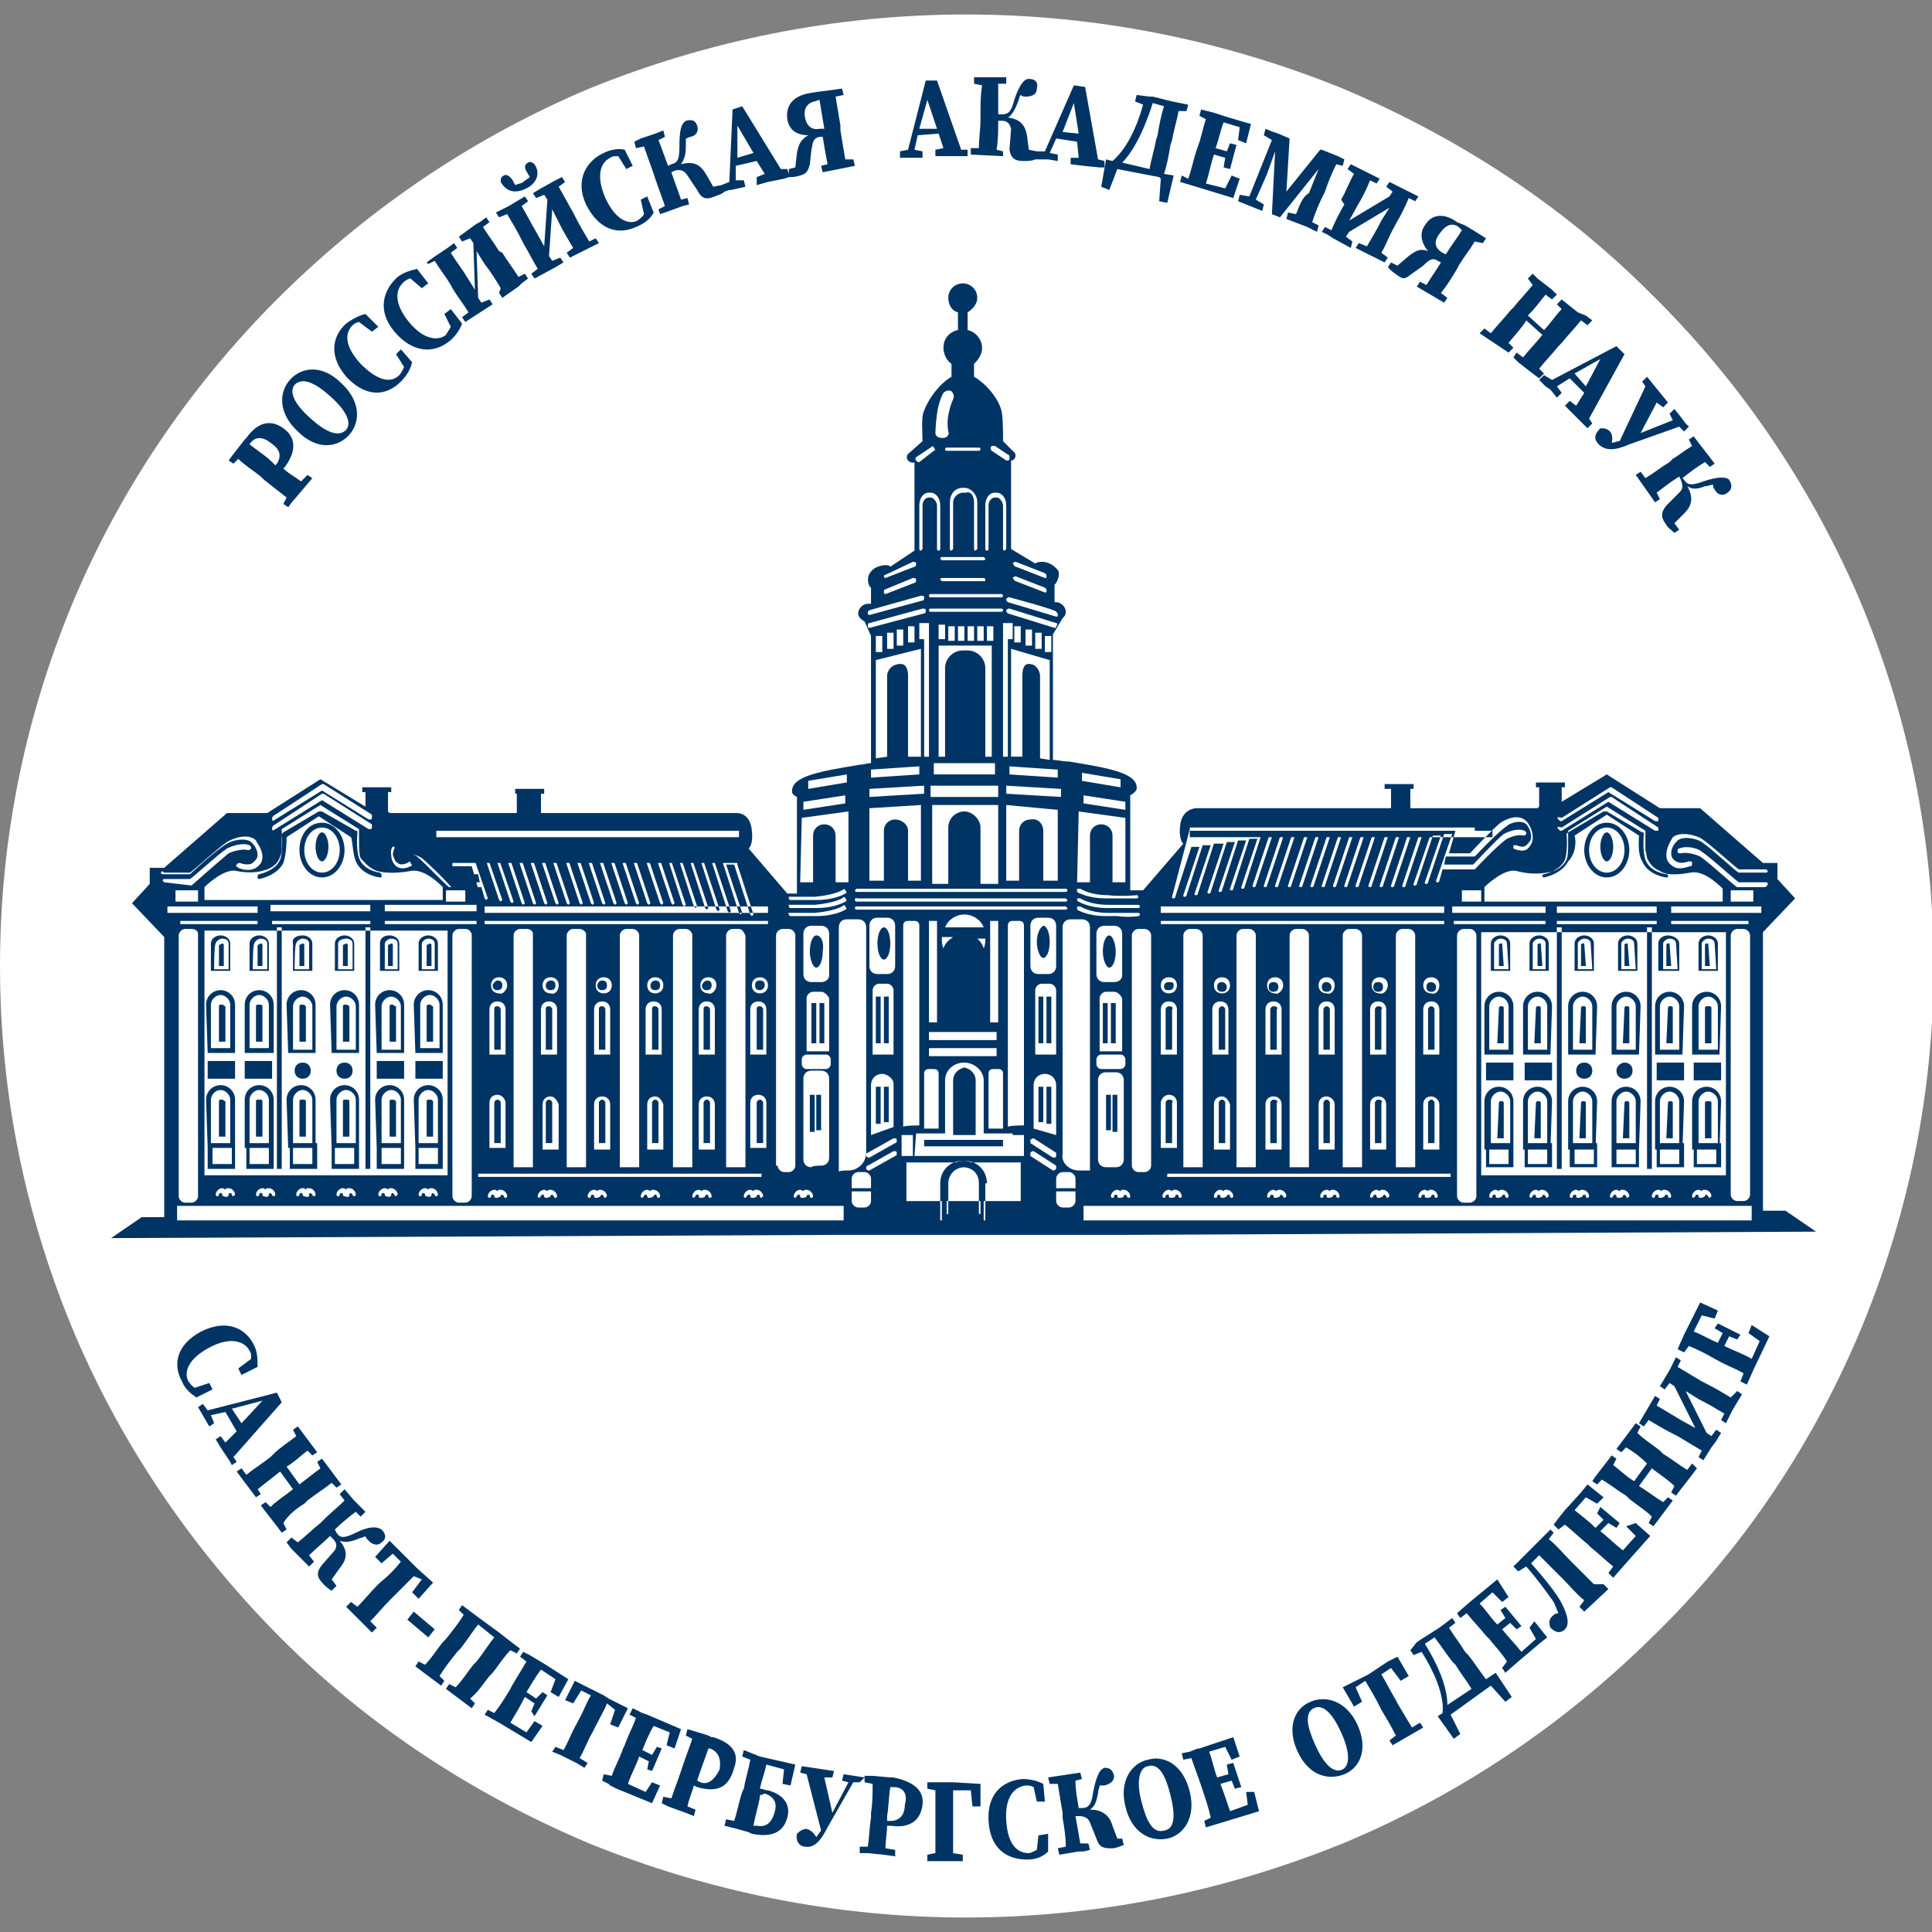
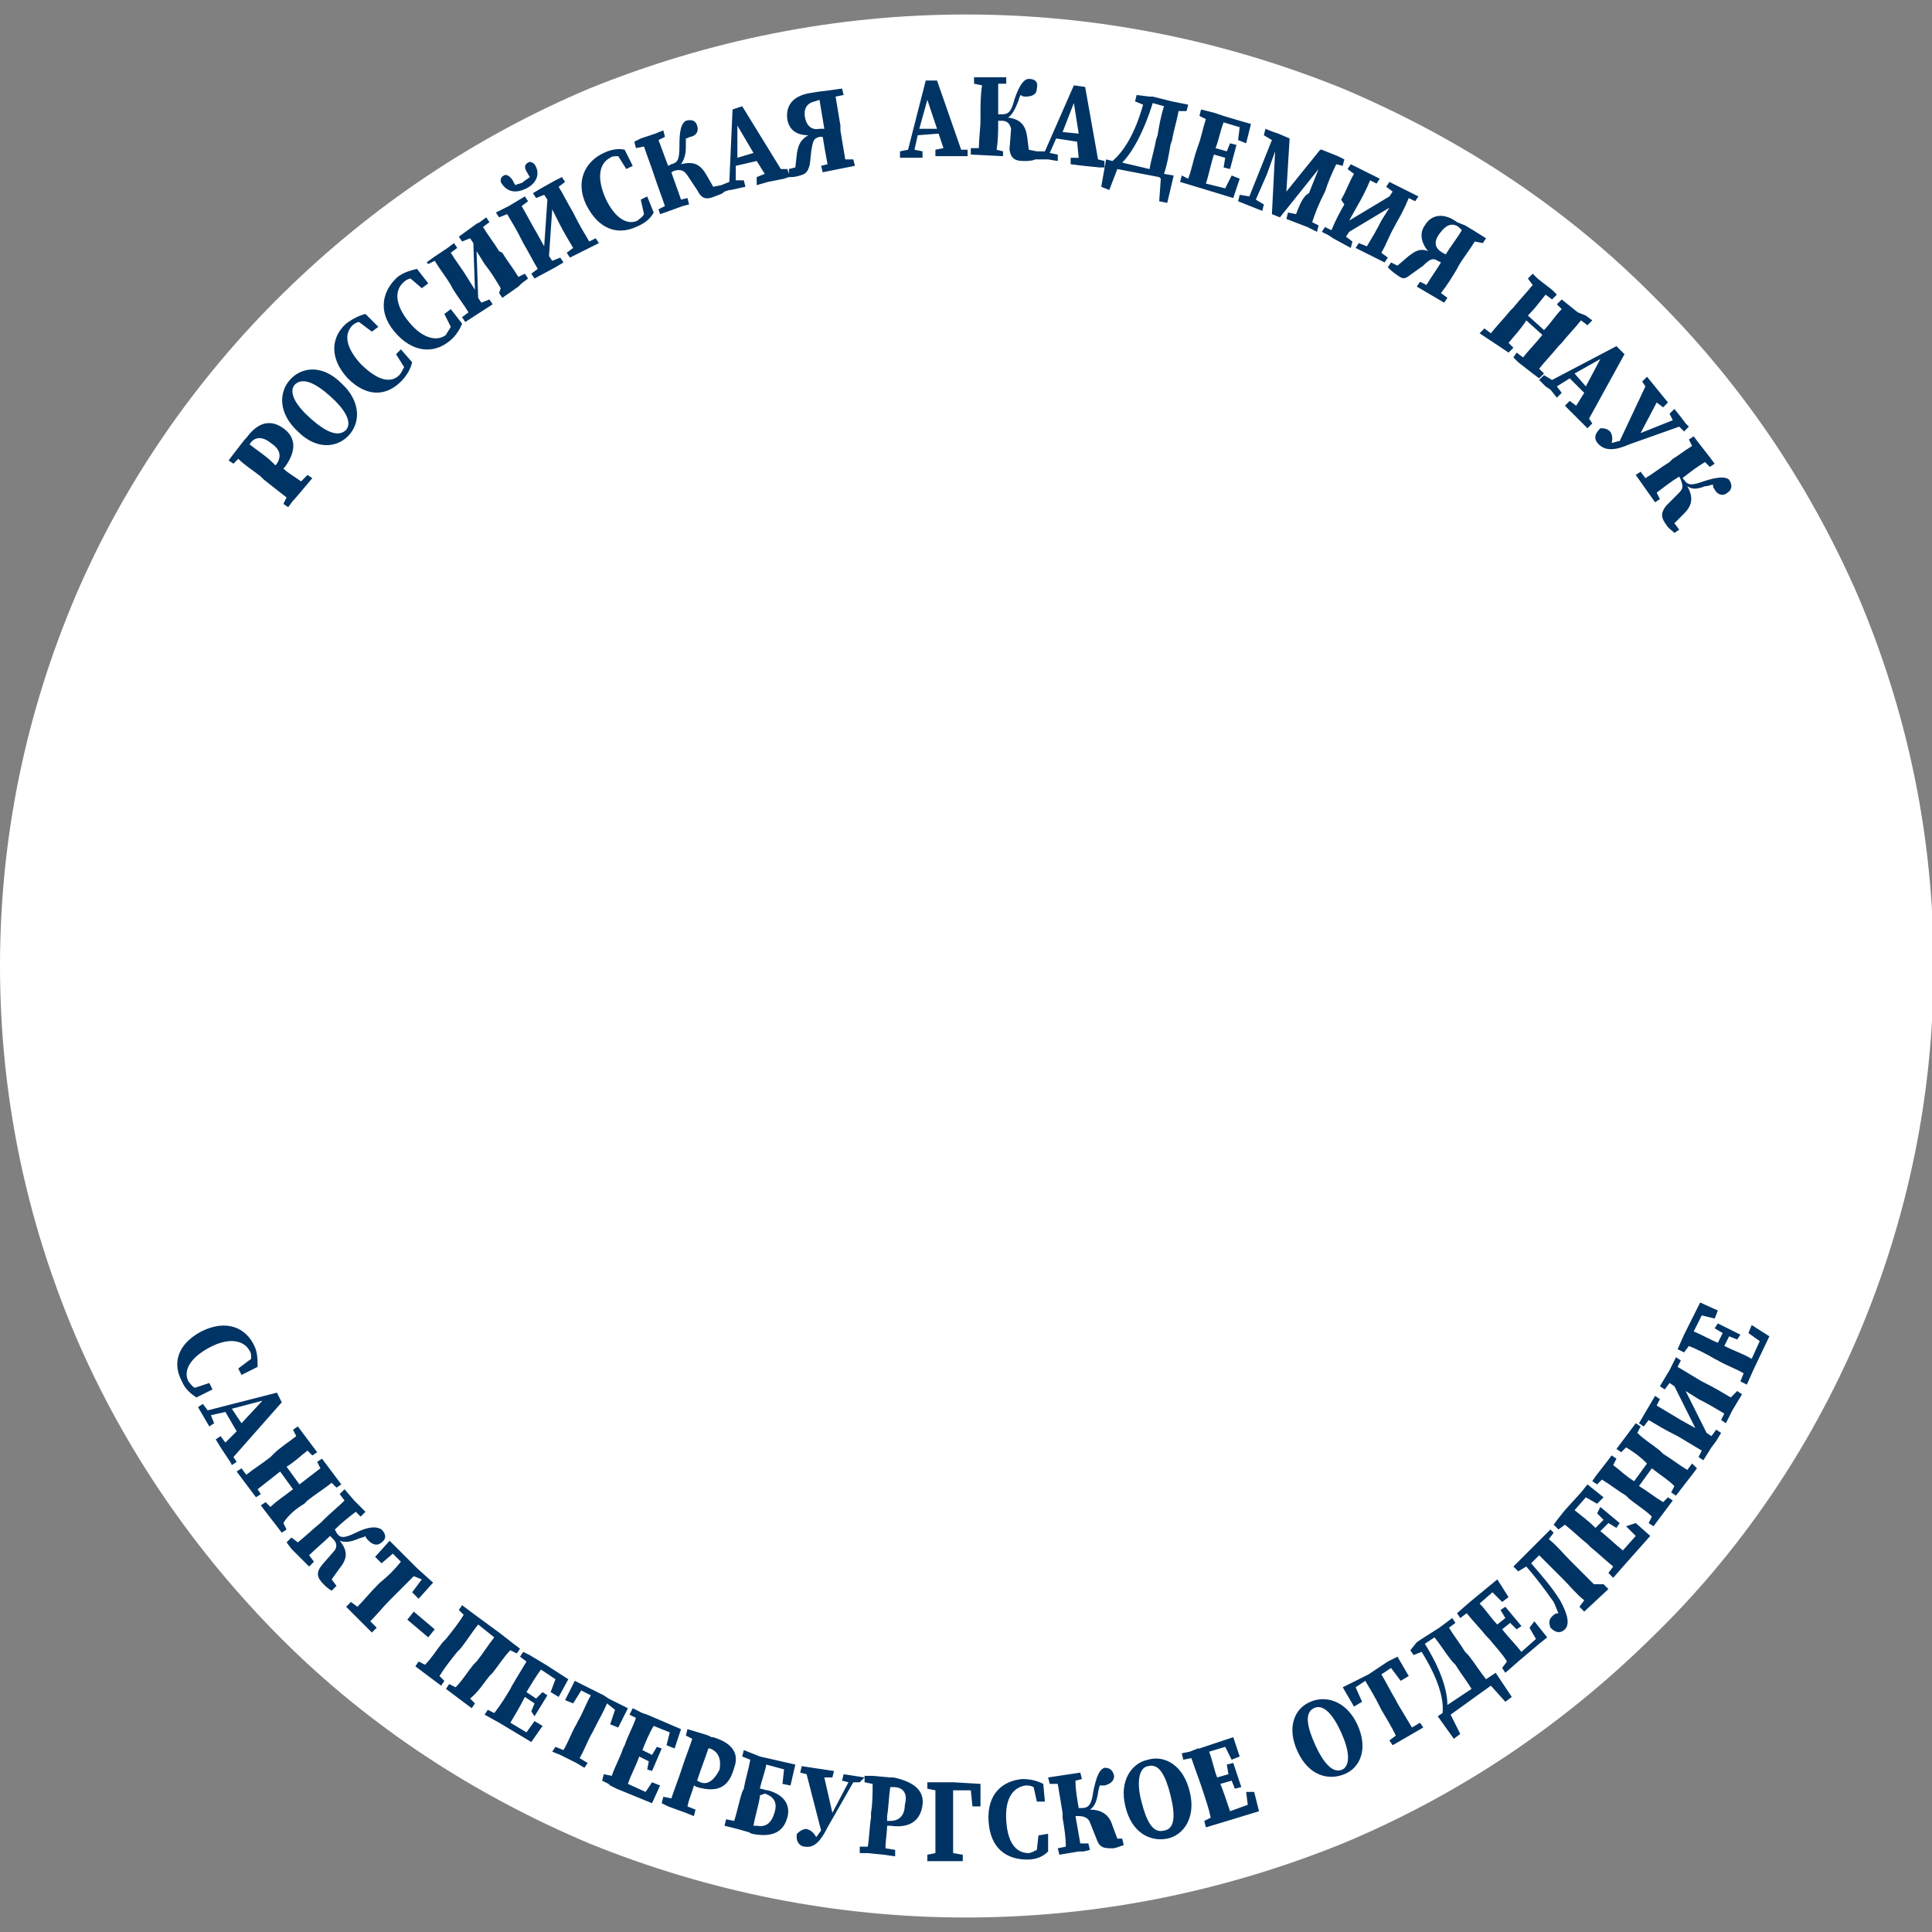
<svg xmlns="http://www.w3.org/2000/svg" viewBox="0 0 120 120">
  <rect x="0" y="0" width="120" height="120" fill="#808080" stroke="none" />
  <path id="bg" fill="#FFFFFF" d="M60,119.1c-8.1,0-16-1.6-23.4-4.6c-7.1-3-13.6-7.2-19.1-12.7C12.1,96.4,7.7,90,4.7,83  C1.6,75.7,0,68,0,60s1.6-15.7,4.7-23c3-7,7.4-13.4,12.9-18.8S29.5,8.5,36.6,5.5C44,2.5,51.9,0.9,60,0.9s16,1.6,23.4,4.6  c7.1,3,13.6,7.2,19.1,12.7c5.5,5.4,9.8,11.7,12.9,18.8c3.1,7.3,4.7,15,4.7,23s-1.6,15.7-4.7,23c-3,7-7.3,13.4-12.9,18.8  c-5.5,5.4-11.9,9.7-19.1,12.7C76,117.5,68.1,119.1,60,119.1z" />
-   <path id="building" fill="#003464" class="building" d="M61,54.9h-2.1v-3.5c0-0.6,0.5-1,1-1s1,0.5,1,1V54.9z M59.2,67.1v3.4h1.4v-3.4  c0-0.4-0.3-0.7-0.7-0.8C59.5,66.4,59.2,66.7,59.2,67.1L59.2,67.1L59.2,67.1z M79.1,68.3c-0.1,0-0.2,0.1-0.2,0.2v2.5h0.4v-2.5  C79.4,68.4,79.3,68.3,79.1,68.3z M75.9,68.3c-0.1,0-0.2,0.1-0.2,0.2v2.5h0.4v-2.5C76.1,68.4,76,68.3,75.9,68.3z M72.6,68.3  c-0.1,0-0.2,0.1-0.2,0.2v2.5h0.4v-2.5C72.9,68.4,72.8,68.3,72.6,68.3z M88.9,68.3c-0.1,0-0.2,0.1-0.2,0.2v2.5h0.4v-2.5  C89.1,68.4,89,68.3,88.9,68.3z M82.4,68.3c-0.1,0-0.2,0.1-0.2,0.2v2.5h0.4v-2.5C82.6,68.4,82.5,68.3,82.4,68.3z M85.6,68.3  c-0.1,0-0.2,0.1-0.2,0.2v2.5h0.4v-2.5C85.9,68.4,85.8,68.3,85.6,68.3z M79.1,62.5c-0.1,0-0.2,0.1-0.2,0.2v2.5h0.4v-2.5  C79.4,62.6,79.3,62.5,79.1,62.5z M88.9,62.5c-0.1,0-0.2,0.1-0.2,0.2v2.5h0.4v-2.5C89.1,62.6,89,62.5,88.9,62.5z M72.6,62.5  c-0.1,0-0.2,0.1-0.2,0.2v2.5h0.4v-2.5C72.9,62.6,72.8,62.5,72.6,62.5z M82.4,62.5c-0.1,0-0.2,0.1-0.2,0.2v2.5h0.4v-2.5  C82.6,62.6,82.5,62.5,82.4,62.5z M75.9,62.5c-0.1,0-0.2,0.1-0.2,0.2v2.5h0.4v-2.5C76.1,62.6,76,62.5,75.9,62.5z M85.6,62.5  c-0.1,0-0.2,0.1-0.2,0.2v2.5h0.4v-2.5C85.9,62.6,85.8,62.5,85.6,62.5z M88.9,61c-0.2,0-0.3,0.1-0.3,0.3s0.1,0.3,0.3,0.3  c0.2,0,0.3-0.1,0.3-0.3S89,61,88.9,61z M85.6,61c-0.2,0-0.3,0.1-0.3,0.3s0.1,0.3,0.3,0.3c0.2,0,0.3-0.1,0.3-0.3S85.8,61,85.6,61z   M79.1,61c-0.2,0-0.3,0.1-0.3,0.3s0.1,0.3,0.3,0.3c0.2,0,0.3-0.1,0.3-0.3S79.3,61,79.1,61z M75.9,61c-0.2,0-0.3,0.1-0.3,0.3  s0.1,0.3,0.3,0.3c0.2,0,0.3-0.1,0.3-0.3S76,61,75.9,61z M72.6,61.5c0.2,0,0.3-0.1,0.3-0.3S72.8,61,72.6,61c-0.2,0-0.3,0.1-0.3,0.3  S72.5,61.5,72.6,61.5z M82.4,61c-0.2,0-0.3,0.1-0.3,0.3s0.1,0.3,0.3,0.3c0.2,0,0.3-0.1,0.3-0.3S82.5,61,82.4,61z M99.8,51.7  c-0.2,0-0.4,0.4-0.4,0.9s0.2,0.9,0.4,0.9s0.4-0.4,0.4-0.9S100,51.7,99.8,51.7z M97.8,51.9l2-1.3l2,1.3c0,0.3-0.1,1.1,0.2,1.6  c0.4,0.9,1.5,1,1.5,1h0c0.1,0,0.1,0,0.1-0.1c0-0.1,0-0.1-0.1-0.1c0,0-1-0.1-1.3-0.9c-0.2-0.6-0.1-1.6-0.1-1.6c0-0.1,0-0.1-0.1-0.1  l-2.2-1.3c0,0-0.1,0-0.1,0c0,0-0.1,0-0.1,0l-2.2,1.3c0,0-0.1,0.1-0.1,0.1c0,0,0.1,1-0.1,1.6c-0.3,0.7-1.3,0.9-1.3,0.9  c-0.1,0-0.1,0.1-0.1,0.1c0,0.1,0.1,0.1,0.1,0.1h0c0,0,1.1-0.2,1.5-1C97.9,53,97.9,52.2,97.8,51.9L97.8,51.9z M101.2,52.8  c0,0.9-0.6,1.7-1.4,1.7c-0.8,0-1.4-0.8-1.4-1.7c0-0.9,0.6-1.7,1.4-1.7S101.2,51.9,101.2,52.8z M100.9,52.8c0-0.8-0.5-1.4-1.1-1.4  c-0.6,0-1.1,0.6-1.1,1.4s0.5,1.4,1.1,1.4C100.4,54.2,100.9,53.6,100.9,52.8z M54.9,57.6c-0.2,0-0.4,0.4-0.4,1s0.2,1,0.4,1  c0.2,0,0.4-0.4,0.4-1S55.1,57.6,54.9,57.6z M54.7,61.9h-0.3v2.9h0.3V61.9z M55.2,61.9h-0.3v2.9h0.3V61.9z M54.7,67.5h-0.3v2.3h0.3  V67.5z M55.2,67.5h-0.3v2.2h0.3V67.5z M50.7,58.1c-0.2,0-0.4,0.4-0.4,1c0,0.5,0.2,1,0.4,1c0.2,0,0.4-0.4,0.4-1  C51.2,58.5,51,58.1,50.7,58.1z M50.6,68h-0.3v2.3h0.3V68z M51,68h-0.3v2.2H51V68z M50.7,62.3h-0.3v2.5h0.3V62.3z M51.2,62.3h-0.3  v2.5h0.3V62.3z M61.3,73.5c0-0.8-0.6-1.4-1.4-1.4s-1.4,0.6-1.4,1.4v2.3h2.7V73.5z M58.9,73.5c0-0.5,0.4-1,1-1s1,0.4,1,1v1.9h-2  L58.9,73.5L58.9,73.5L58.9,73.5z M62.3,70.8h-4.7v0.4h4.7V70.8z M64.4,58.5c0,0.5,0.2,1,0.4,1c0.2,0,0.4-0.4,0.4-1s-0.2-1-0.4-1  C64.6,57.6,64.4,58,64.4,58.5z M65,64.8h0.3v-2.9H65V64.8z M64.5,64.8h0.3v-2.9h-0.3V64.8z M65,69.8h0.3v-2.3H65V69.8z M64.5,69.7  h0.3v-2.2h-0.3V69.7z M68.5,59.1c0,0.5,0.2,1,0.4,1c0.2,0,0.4-0.4,0.4-1c0-0.5-0.2-1-0.4-1C68.7,58.1,68.5,58.5,68.5,59.1z   M69.1,70.3h0.3V68h-0.3V70.3z M68.7,70.2H69V68h-0.3V70.2z M69,64.8h0.3v-2.5H69V64.8z M68.5,64.8h0.3v-2.5h-0.3V64.8z M61.2,73.5  c0-0.8-0.6-1.4-1.4-1.4s-1.4,0.6-1.4,1.4v2.3h2.7V73.5z M58.8,73.5c0-0.5,0.4-1,1-1s1,0.4,1,1v1.9h-2L58.8,73.5L58.8,73.5L58.8,73.5  z M62.1,70.8h-4.7v0.4h4.7V70.8z M70.1,76.7h-18L6.9,76.9l1.9-1.3l1.4,0V58.2l-2-2.1l1.1-1.2l0-1l0.9,0l3.9-3.4h2.5l3.3-2.1l2.8,1.7  v-0.9h-0.2v-0.3h1.8v0.3h-0.2v1.2l0.1,0.1h7.9v-1.2H32v-0.3h1.8v0.3h-0.2v1.2h12.1c0,0,0.9-0.1,1,1.1c0.1,0.9-0.2,1.1-0.2,1.1  l2.4,2.8h0.6v-6c-0.2-0.1-0.3-0.2-0.3-0.3c-0.1-1,1.8-1.3,4.2-1.7c0.2,0,0.5-0.1,0.7-0.1v-7.9l-0.4-0.9c-0.2-0.1-0.4-0.3-0.4-0.5  c0-0.3,0.3-0.6,0.6-0.6c0.1,0,0.1,0,0.2,0v-1c-0.2-0.1-0.3-0.7,0-1c0.3-0.4,1.1-0.5,1.2-0.3l1.5-1v-5.5c-0.1,0.1-0.3,0-0.4-0.1  c-0.1-0.1-0.1-0.3,0-0.4l0.9-0.8c0-0.5-0.1-1.5,0.1-1.9c0.3-0.8,1-1.7,1.7-2.1v-0.8c-0.3-0.2-0.5-0.6-0.5-1c0-0.6,0.4-1,0.9-1.1  v-1.1c-0.4-0.1-0.6-0.5-0.6-0.9c0-0.5,0.4-0.9,0.9-0.9s0.9,0.4,0.9,0.9c0,0.4-0.3,0.7-0.6,0.9v1.1c0.5,0.1,0.9,0.6,0.9,1.1  c0,0.4-0.2,0.7-0.5,1v0.8c0.7,0.4,1.5,1.3,1.7,2.1c0.1,0.4,0.1,1.3,0.1,1.8c0,0,0,0.1,0,0.1l0.7,0.7c0.1,0.1,0.1,0.3,0,0.4  c-0.1,0.1-0.1,0.1-0.2,0.1v5.5l1.5,0.9c0.1-0.1,0.8-0.3,1.4,0.4c0.2,0.3-0.1,0.9-0.2,0.9v1.1c0,0,0,0,0.1,0c0.3,0,0.6,0.3,0.6,0.6  c0,0.2-0.1,0.3-0.2,0.4l-0.6,1v7.8c0.3,0,0.6,0.1,1,0.1c2.4,0.4,4.3,0.7,4.2,1.7c0,0.1-0.2,0.3-0.4,0.4v5.9l0.8,0l2.5-2.9  c0,0-0.3-0.2-0.2-1.1c0.1-1.1,1-1.1,1-1.1h12.1v-1.2H86v-0.3h1.8v0.3h-0.2v1.2h7.9l0.1-0.1v-1.2h-0.2v-0.3h1.8v0.3H97v0.9l2.8-1.7  l3.3,2.1h2.5l3.9,3.4l0.9,0l0,1l1.1,1.2l-2,2.1v17.3l1.4,0l1.9,1.3L70.1,76.7L70.1,76.7L70.1,76.7z M109.4,56.3h-5.6v0.4h5.6V56.3z   M105.9,74.3c0-0.1,0.1-0.1,0.1-0.1s0.1,0.1,0.1,0.1c0,0.1,0.1,0.1,0.1,0.1s0.1-0.1,0.1-0.1c0-0.2-0.2-0.4-0.4-0.4  c-0.1,0-0.2,0-0.2,0.1c-0.1-0.1-0.2-0.1-0.2-0.1c-0.2,0-0.4,0.2-0.4,0.4c0,0.1,0.1,0.1,0.1,0.1s0.1-0.1,0.1-0.1  c0-0.1,0.1-0.1,0.1-0.1s0.1,0,0.1,0.1v0c0,0.1,0.1,0.1,0.1,0.1l0,0C105.8,74.4,105.9,74.3,105.9,74.3L105.9,74.3z M107.2,73V57.9H92  V73H107.2z M103.4,74.3c0-0.1,0.1-0.1,0.1-0.1c0.1,0,0.1,0.1,0.1,0.1c0,0.1,0.1,0.1,0.1,0.1c0.1,0,0.1-0.1,0.1-0.1  c0-0.2-0.2-0.4-0.4-0.4c-0.1,0-0.2,0-0.2,0.1c-0.1-0.1-0.1-0.1-0.2-0.1c-0.2,0-0.4,0.2-0.4,0.4c0,0.1,0.1,0.1,0.1,0.1  c0.1,0,0.1-0.1,0.1-0.1c0-0.1,0.1-0.1,0.1-0.1c0.1,0,0.1,0,0.1,0.1v0c0,0.1,0.1,0.1,0.1,0.1l0,0C103.3,74.4,103.4,74.3,103.4,74.3  L103.4,74.3z M100.8,74.3c0-0.1,0.1-0.1,0.1-0.1s0.1,0.1,0.1,0.1c0,0.1,0.1,0.1,0.1,0.1s0.1-0.1,0.1-0.1c0-0.2-0.2-0.4-0.4-0.4  c-0.1,0-0.2,0-0.2,0.1c-0.1-0.1-0.2-0.1-0.2-0.1c-0.2,0-0.4,0.2-0.4,0.4c0,0.1,0.1,0.1,0.1,0.1s0.1-0.1,0.1-0.1  c0-0.1,0.1-0.1,0.1-0.1s0.1,0,0.1,0.1v0c0,0.1,0.1,0.1,0.1,0.1l0,0C100.8,74.4,100.8,74.3,100.8,74.3L100.8,74.3z M98.3,74.3  c0-0.1,0.1-0.1,0.1-0.1c0.1,0,0.1,0.1,0.1,0.1c0,0.1,0.1,0.1,0.1,0.1c0.1,0,0.1-0.1,0.1-0.1c0-0.2-0.2-0.4-0.4-0.4  c-0.1,0-0.2,0-0.2,0.1c-0.1-0.1-0.2-0.1-0.2-0.1c-0.2,0-0.4,0.2-0.4,0.4c0,0.1,0.1,0.1,0.1,0.1c0.1,0,0.1-0.1,0.1-0.1  c0-0.1,0.1-0.1,0.1-0.1c0.1,0,0.1,0,0.1,0.1v0c0,0.1,0.1,0.1,0.1,0.1l0,0C98.2,74.4,98.3,74.3,98.3,74.3L98.3,74.3z M95.8,74.3  c0-0.1,0.1-0.1,0.1-0.1s0.1,0.1,0.1,0.1c0,0.1,0.1,0.1,0.1,0.1s0.1-0.1,0.1-0.1c0-0.2-0.2-0.4-0.4-0.4c-0.1,0-0.2,0-0.2,0.1  c-0.1-0.1-0.2-0.1-0.2-0.1c-0.2,0-0.4,0.2-0.4,0.4c0,0.1,0.1,0.1,0.1,0.1s0.1-0.1,0.1-0.1c0-0.1,0.1-0.1,0.1-0.1s0.1,0,0.1,0.1v0  c0,0.1,0.1,0.1,0.1,0.1l0,0C95.7,74.4,95.8,74.3,95.8,74.3L95.8,74.3z M93.3,74.3c0-0.1,0.1-0.1,0.1-0.1c0.1,0,0.1,0.1,0.1,0.1  c0,0.1,0.1,0.1,0.1,0.1c0.1,0,0.1-0.1,0.1-0.1c0-0.2-0.2-0.4-0.4-0.4c-0.1,0-0.2,0-0.2,0.1c-0.1-0.1-0.2-0.1-0.2-0.1  c-0.2,0-0.4,0.2-0.4,0.4c0,0.1,0.1,0.1,0.1,0.1c0.1,0,0.1-0.1,0.1-0.1c0-0.1,0.1-0.1,0.1-0.1c0.1,0,0.1,0,0.1,0.1v0  c0,0.1,0.1,0.1,0.1,0.1l0,0C93.2,74.4,93.3,74.3,93.3,74.3L93.3,74.3z M96,57.4v-0.2h-5.7v0.2H96z M91.3,57.7h-0.4  c-0.2,0-0.4,0.2-0.4,0.4v16.2c0,0.2,0.2,0.4,0.4,0.4h0.4c0.2,0,0.4-0.2,0.4-0.4V58.1C91.7,57.9,91.5,57.7,91.3,57.7z M90.2,56.3v0.4  H96v-0.4H90.2z M92,56v-0.7h-1.2V56H92z M96.7,57.2v0.2h6.2v-0.2H96.7z M102.9,56.7v-0.4h-6.2v0.4H102.9z M108.6,57.4v-0.2h-4.8v0.2  H108.6z M107.5,74.2c0,0.2,0.2,0.4,0.4,0.4h0.4c0.2,0,0.4-0.2,0.4-0.4V58.1c0-0.2-0.2-0.4-0.4-0.4h-0.4c-0.2,0-0.4,0.2-0.4,0.4V74.2  z M108.9,56v-0.7h-1.4V56H108.9z M109.8,54.9c0-0.1-0.1-0.1-0.1-0.1H108c-0.3-0.2-1.7-1.5-2.3-1.9c-0.2-0.2-0.9-0.4-1.4-0.2  c-0.1,0-0.1,0.1-0.1,0.2s0.1,0.1,0.2,0.1c0.4-0.1,1,0.1,1.2,0.2c0.6,0.4,2.2,1.9,2.3,1.9l0,0h1.7C109.7,55.1,109.8,55,109.8,54.9  L109.8,54.9L109.8,54.9z M103.5,53.1c0,0.3,0.1,0.5,0.4,0.7c0.4,0.3,1,0,1.1,0c0.1,0,0.1-0.1,0.1-0.2c0-0.1-0.1-0.1-0.2-0.1  c0,0-0.5,0.2-0.8,0c-0.2-0.1-0.3-0.3-0.3-0.5c0-0.4,0.3-0.7,0.4-0.8c0.4-0.3,1.2-0.1,1.5,0.1c0.6,0.4,2.2,1.9,2.3,1.9l0,0h1.7  c0.1,0,0.1-0.1,0.1-0.1s-0.1-0.1-0.1-0.1H108c-0.3-0.2-1.7-1.5-2.3-1.9c-0.3-0.2-1.3-0.5-1.8-0.1C103.8,52.2,103.5,52.6,103.5,53.1  C103.5,53.1,103.5,53.1,103.5,53.1z M96.8,50.9c0,0,0.1,0.1,0.1,0.1c0,0,0,0,0.1,0l2.9-1.8l2.9,1.8c0.1,0,0.1,0,0.2,0  c0-0.1,0-0.1,0-0.2l-2.9-1.9c0,0-0.1,0-0.1,0l-3,1.9C96.7,50.7,96.7,50.8,96.8,50.9C96.8,50.9,96.8,50.9,96.8,50.9z M96.8,51.5  c0,0,0.1,0.1,0.1,0.1c0,0,0,0,0.1,0l2.9-1.8l2.9,1.8c0.1,0,0.1,0,0.2,0c0-0.1,0-0.1,0-0.2l-2.9-1.9c0,0-0.1,0-0.1,0l-3,1.9  C96.7,51.3,96.7,51.4,96.8,51.5L96.8,51.5L96.8,51.5z M94.2,54.1c-0.8-0.2-2,1-2,1V56h14.8v-0.8c0,0-1.1-1.2-2-1  c-1.1,0.2-1.6,0.1-1.9-0.1c-0.5-0.2-0.7-0.6-0.8-0.8c0-0.1-0.1-0.5-0.1-0.5v-1.2l-2.4-1.5l0,0l0,0l0,0l-2.4,1.5v1c0,0,0,0.6-0.1,0.8  c-0.1,0.2-0.3,0.5-0.8,0.7C96.2,54.2,95.3,54.4,94.2,54.1L94.2,54.1L94.2,54.1z M73.9,52h18.8v-0.4H73.9V52z M72.8,55.7  c0,0.1,0,0.1,0.1,0.1c0,0,0,0,0,0c0,0,0.1,0,0.1-0.1l1-3.1v0h0.5l-1,3c0,0.1,0,0.1,0.1,0.1c0,0,0,0,0,0c0,0,0.1,0,0.1-0.1l1-3.1v0  h0.5l-1,3c0,0.1,0,0.1,0.1,0.1c0,0,0,0,0,0c0,0,0.1,0,0.1-0.1l1-3.1v0H76l-1,3c0,0.1,0,0.1,0.1,0.1c0,0,0,0,0,0c0,0,0.1,0,0.1-0.1  l1-3.1l0,0h0.5l-1,3c0,0.1,0,0.1,0.1,0.1c0,0,0,0,0,0c0,0,0.1,0,0.1-0.1l1-3.1h0.5l-1,3c0,0.1,0,0.1,0.1,0.1c0,0,0,0,0,0  c0,0,0.1,0,0.1-0.1l1-3.1h0.5l-1,3c0,0.1,0,0.1,0.1,0.1c0,0,0,0,0,0c0,0,0.1,0,0.1-0.1l1-3.1h0.5l-1,3c0,0.1,0,0.1,0.1,0.1  c0,0,0,0,0,0c0,0,0.1,0,0.1-0.1l1-3h0.5l-1,3c0,0.1,0,0.1,0.1,0.1c0,0,0,0,0,0c0,0,0.1,0,0.1-0.1l1-3h0.5l-1,3c0,0.1,0,0.1,0.1,0.1  c0,0,0,0,0,0c0,0,0.1,0,0.1-0.1l1-3H81l-1,3c0,0.1,0,0.1,0.1,0.1c0,0,0,0,0,0c0,0,0.1,0,0.1-0.1l1-3h0.5l-1,3c0,0.1,0,0.1,0.1,0.1  c0,0,0,0,0,0c0,0,0.1,0,0.1-0.1l1-3h0.5l-1,3c0,0.1,0,0.1,0.1,0.1c0,0,0,0,0,0c0,0,0.1,0,0.1-0.1l1-3h0.5l-1,3c0,0.1,0,0.1,0.1,0.1  c0,0,0,0,0,0c0,0,0.1,0,0.1-0.1l1-3h0.5l-1,3c0,0.1,0,0.1,0.1,0.1c0,0,0,0,0,0c0,0,0.1,0,0.1-0.1l1-3h0.5l-1,3c0,0.1,0,0.1,0.1,0.1  c0,0,0,0,0,0c0,0,0.1,0,0.1-0.1l1-3h0.5l-1,3c0,0.1,0,0.1,0.1,0.1c0,0,0,0,0,0c0,0,0.1,0,0.1-0.1l1-3H86l-1,3c0,0.1,0,0.1,0.1,0.1  c0,0,0,0,0,0c0,0,0.1,0,0.1-0.1l1-3h0.5l-1,3c0,0.1,0,0.1,0.1,0.1c0,0,0,0,0,0c0,0,0.1,0,0.1-0.1l1-3h0.5l-1,3c0,0.1,0,0.1,0.1,0.1  c0,0,0,0,0,0c0,0,0.1,0,0.1-0.1l1-3h0.5l-1,3c0,0.1,0,0.1,0.1,0.1c0,0,0,0,0,0c0,0,0.1,0,0.1-0.1l1-3h0.5l-1,2.9  c0,0.1,0,0.1,0.1,0.1c0,0,0,0,0,0c0,0,0.1,0,0.1-0.1l1-3h0.5l-1,2.9c0,0.1,0,0.1,0.1,0.1c0,0,0,0,0,0c0,0,0.1,0,0.1-0.1l1-3h0.5  l-1,2.9c0,0.1,0,0.1,0.1,0.1c0,0,0,0,0,0c0,0,0.1,0,0.1-0.1l0.2-0.7c0,0,0,0,0,0h2l0,0c0,0,1.4-1.5,2-1.9c0.2-0.1,0.7-0.3,1-0.2  c0.1,0,0.1,0,0.2-0.1c0-0.1,0-0.1-0.1-0.2c-0.5-0.2-1.1,0.1-1.3,0.2c-0.5,0.4-1.7,1.7-1.9,1.9h-1.8l0.1-0.5c0,0,0,0,0,0h1.8l0,0  c0,0,1.4-1.5,2-1.9c0.2-0.2,0.9-0.4,1.2-0.1c0.1,0.1,0.3,0.4,0.3,0.8c0,0.2-0.1,0.3-0.3,0.5c-0.2,0.2-0.6,0-0.6,0  c-0.1,0-0.1,0-0.2,0c0,0.1,0,0.1,0,0.2c0,0,0.6,0.3,0.9,0c0.2-0.2,0.3-0.4,0.3-0.7c0-0.5-0.3-0.9-0.4-1c-0.5-0.5-1.3-0.1-1.6,0.1  c-0.5,0.4-1.7,1.7-1.9,1.9H90l0.4-1.4h1.2v-0.2H73.9v0.1c0,0,0,0,0,0L72.8,55.7L72.8,55.7L72.8,55.7z M88.9,74.3  c0-0.1,0.1-0.1,0.1-0.1c0.1,0,0.1,0.1,0.1,0.1c0,0.1,0.1,0.1,0.1,0.1c0.1,0,0.1-0.1,0.1-0.1c0-0.2-0.2-0.4-0.4-0.4  c-0.1,0-0.2,0-0.2,0.1c-0.1-0.1-0.2-0.1-0.2-0.1c-0.2,0-0.4,0.2-0.4,0.4c0,0.1,0.1,0.1,0.1,0.1c0.1,0,0.1-0.1,0.1-0.1  c0-0.1,0.1-0.1,0.1-0.1c0.1,0,0.1,0,0.1,0.1v0c0,0.1,0.1,0.1,0.1,0.1l0,0C88.9,74.4,88.9,74.3,88.9,74.3L88.9,74.3z M90.1,73.1v-0.2  H72.5v0.2H90.1z M85.9,74.3c0-0.1,0.1-0.1,0.1-0.1s0.1,0.1,0.1,0.1c0,0.1,0.1,0.1,0.1,0.1s0.1-0.1,0.1-0.1c0-0.2-0.2-0.4-0.4-0.4  c-0.1,0-0.2,0-0.2,0.1c-0.1-0.1-0.2-0.1-0.2-0.1c-0.2,0-0.4,0.2-0.4,0.4c0,0.1,0.1,0.1,0.1,0.1s0.1-0.1,0.1-0.1  c0-0.1,0.1-0.1,0.1-0.1s0.1,0,0.1,0.1v0c0,0.1,0.1,0.1,0.1,0.1l0,0C85.8,74.4,85.9,74.3,85.9,74.3L85.9,74.3z M82.8,74.3  c0-0.1,0.1-0.1,0.1-0.1c0.1,0,0.1,0.1,0.1,0.1c0,0.1,0.1,0.1,0.1,0.1c0.1,0,0.1-0.1,0.1-0.1c0-0.2-0.2-0.4-0.4-0.4  c-0.1,0-0.2,0-0.2,0.1c-0.1-0.1-0.1-0.1-0.2-0.1c-0.2,0-0.4,0.2-0.4,0.4c0,0.1,0.1,0.1,0.1,0.1c0.1,0,0.1-0.1,0.1-0.1  c0-0.1,0.1-0.1,0.1-0.1c0.1,0,0.1,0,0.1,0.1v0c0,0.1,0.1,0.1,0.1,0.1l0,0C82.7,74.4,82.8,74.3,82.8,74.3L82.8,74.3z M79.5,74.3  c0-0.1,0.1-0.1,0.1-0.1s0.1,0.1,0.1,0.1c0,0.1,0.1,0.1,0.1,0.1s0.1-0.1,0.1-0.1c0-0.2-0.2-0.4-0.4-0.4c-0.1,0-0.2,0-0.2,0.1  c-0.1-0.1-0.2-0.1-0.2-0.1c-0.2,0-0.4,0.2-0.4,0.4c0,0.1,0.1,0.1,0.1,0.1s0.1-0.1,0.1-0.1c0-0.1,0.1-0.1,0.1-0.1s0.1,0,0.1,0.1v0  c0,0.1,0.1,0.1,0.1,0.1l0,0C79.4,74.4,79.5,74.3,79.5,74.3L79.5,74.3z M76.2,74.3c0-0.1,0.1-0.1,0.1-0.1c0.1,0,0.1,0.1,0.1,0.1  c0,0.1,0.1,0.1,0.1,0.1c0.1,0,0.1-0.1,0.1-0.1c0-0.2-0.2-0.4-0.4-0.4c-0.1,0-0.2,0-0.2,0.1c-0.1-0.1-0.2-0.1-0.2-0.1  c-0.2,0-0.4,0.2-0.4,0.4c0,0.1,0.1,0.1,0.1,0.1c0.1,0,0.1-0.1,0.1-0.1c0-0.1,0.1-0.1,0.1-0.1s0.1,0,0.1,0.1v0c0,0.1,0.1,0.1,0.1,0.1  l0,0C76.1,74.4,76.2,74.3,76.2,74.3L76.2,74.3C76.2,74.3,76.2,74.3,76.2,74.3z M73,74.3c0-0.1,0.1-0.1,0.1-0.1  c0.1,0,0.1,0.1,0.1,0.1c0,0.1,0.1,0.1,0.1,0.1c0.1,0,0.1-0.1,0.1-0.1c0-0.2-0.2-0.4-0.4-0.4c-0.1,0-0.2,0-0.2,0.1  c-0.1-0.1-0.2-0.1-0.2-0.1c-0.2,0-0.4,0.2-0.4,0.4c0,0.1,0.1,0.1,0.1,0.1c0.1,0,0.1-0.1,0.1-0.1c0-0.1,0.1-0.1,0.1-0.1  c0.1,0,0.1,0,0.1,0.1v0c0,0.1,0.1,0.1,0.1,0.1l0,0C73,74.4,73,74.3,73,74.3L73,74.3C73,74.3,73,74.3,73,74.3z M72.1,68.5v2.8h1v-2.8  c0-0.3-0.2-0.5-0.5-0.5S72.1,68.3,72.1,68.5C72.1,68.5,72.1,68.5,72.1,68.5z M73.1,65.5v-2.8c0-0.3-0.2-0.5-0.5-0.5  s-0.5,0.2-0.5,0.5v2.8C72.1,65.5,73.1,65.5,73.1,65.5z M74.7,72.5V58.1c0-0.2-0.2-0.4-0.4-0.4h-0.4c-0.2,0-0.4,0.2-0.4,0.4v14.4  C73.5,72.5,74.7,72.5,74.7,72.5z M76.3,65.5v-2.8c0-0.3-0.2-0.5-0.5-0.5c-0.3,0-0.5,0.2-0.5,0.5v2.8C75.4,65.5,76.3,65.5,76.3,65.5z   M75.9,68.1c-0.3,0-0.5,0.2-0.5,0.5v2.8h1v-2.8C76.3,68.3,76.1,68.1,75.9,68.1C75.9,68.1,75.9,68.1,75.9,68.1z M76.4,61.2  c0-0.3-0.2-0.5-0.5-0.5s-0.5,0.2-0.5,0.5c0,0.3,0.2,0.5,0.5,0.5S76.4,61.5,76.4,61.2z M78,72.5V58.1c0-0.2-0.2-0.4-0.4-0.4h-0.4  c-0.2,0-0.4,0.2-0.4,0.4v14.4C76.8,72.5,78,72.5,78,72.5z M79.6,65.5v-2.8c0-0.3-0.2-0.5-0.5-0.5c-0.3,0-0.5,0.2-0.5,0.5v2.8H79.6z   M79.1,68.1c-0.3,0-0.5,0.2-0.5,0.5v2.8h1v-2.8C79.6,68.3,79.4,68.1,79.1,68.1z M79.7,61.2c0-0.3-0.2-0.5-0.5-0.5  c-0.3,0-0.5,0.2-0.5,0.5c0,0.3,0.2,0.5,0.5,0.5C79.4,61.8,79.7,61.5,79.7,61.2z M81.3,72.5V58.1c0-0.2-0.2-0.4-0.4-0.4h-0.4  c-0.2,0-0.4,0.2-0.4,0.4v14.4C80.1,72.5,81.3,72.5,81.3,72.5z M82.9,65.5v-2.8c0-0.3-0.2-0.5-0.5-0.5c-0.3,0-0.5,0.2-0.5,0.5v2.8  H82.9z M82.4,68.1c-0.3,0-0.5,0.2-0.5,0.5v2.8h1v-2.8C82.9,68.3,82.6,68.1,82.4,68.1z M82.9,61.2c0-0.3-0.2-0.5-0.5-0.5  c-0.3,0-0.5,0.2-0.5,0.5c0,0.3,0.2,0.5,0.5,0.5C82.7,61.8,82.9,61.5,82.9,61.2z M84.6,72.5V58.1c0-0.2-0.2-0.4-0.4-0.4h-0.4  c-0.2,0-0.4,0.2-0.4,0.4v14.4C83.4,72.5,84.6,72.5,84.6,72.5z M86.1,65.5v-2.8c0-0.3-0.2-0.5-0.5-0.5c-0.3,0-0.5,0.2-0.5,0.5v2.8  H86.1z M85.6,68.1c-0.3,0-0.5,0.2-0.5,0.5v2.8h1v-2.8C86.1,68.3,85.9,68.1,85.6,68.1z M86.2,61.2c0-0.3-0.2-0.5-0.5-0.5  c-0.3,0-0.5,0.2-0.5,0.5c0,0.3,0.2,0.5,0.5,0.5C85.9,61.8,86.2,61.5,86.2,61.2z M87.9,72.5V58.1c0-0.2-0.2-0.4-0.4-0.4h-0.4  c-0.2,0-0.4,0.2-0.4,0.4v14.4C86.7,72.5,87.9,72.5,87.9,72.5z M89.4,65.5v-2.8c0-0.3-0.2-0.5-0.5-0.5c-0.3,0-0.5,0.2-0.5,0.5v2.8  H89.4z M88.9,68.1c-0.3,0-0.5,0.2-0.5,0.5v2.8h1v-2.8C89.4,68.3,89.1,68.1,88.9,68.1z M89.4,61.2c0-0.3-0.2-0.5-0.5-0.5  c-0.3,0-0.5,0.2-0.5,0.5c0,0.3,0.2,0.5,0.5,0.5C89.2,61.8,89.4,61.5,89.4,61.2z M72.1,56.7h17.6v-0.4H72.1V56.7z M72.1,57.4h17.6  v-0.2H72.1V57.4z M72.1,61.2c0,0.3,0.2,0.5,0.5,0.5c0.3,0,0.5-0.2,0.5-0.5c0-0.3-0.2-0.5-0.5-0.5C72.3,60.7,72.1,60.9,72.1,61.2z   M70.7,57.7c-0.2,0-0.4,0.2-0.4,0.4v14.3c0,0.2,0.2,0.4,0.4,0.4h0.4c0.2,0,0.4-0.2,0.4-0.4V58.1c0-0.2-0.2-0.4-0.4-0.4  C71.2,57.7,70.7,57.7,70.7,57.7z M69.8,74.3c0-0.1,0.1-0.1,0.1-0.1s0.1,0.1,0.1,0.1c0,0.1,0.1,0.1,0.1,0.1c0.1,0,0.1-0.1,0.1-0.1  c0-0.2-0.2-0.4-0.4-0.4c-0.1,0-0.2,0-0.2,0.1c-0.1-0.1-0.2-0.1-0.2-0.1c-0.2,0-0.4,0.2-0.4,0.4c0,0.1,0.1,0.1,0.1,0.1  c0.1,0,0.1-0.1,0.1-0.1c0-0.1,0.1-0.1,0.1-0.1c0.1,0,0.1,0,0.1,0.1v0c0,0.1,0.1,0.1,0.1,0.1l0,0C69.8,74.4,69.8,74.3,69.8,74.3  L69.8,74.3C69.8,74.3,69.8,74.3,69.8,74.3z M69.7,60.6V58c0-0.3-0.2-0.5-0.5-0.5h-0.6c-0.3,0-0.5,0.2-0.5,0.5v2.5  c0,0.3,0.2,0.5,0.5,0.5h0.6C69.5,61,69.7,60.8,69.7,60.6z M69.2,61.6h-0.5c-0.2,0-0.4,0.2-0.4,0.4v3.3h1.4V62  C69.6,61.8,69.4,61.6,69.2,61.6L69.2,61.6L69.2,61.6z M68.1,65.8v0.3c0,0.1,0.1,0.3,0.3,0.3h1.2c0.1,0,0.3-0.1,0.3-0.3v-0.3  c0-0.1-0.1-0.3-0.3-0.3h-1.2C68.2,65.5,68.1,65.7,68.1,65.8z M68.2,72c0,0.3,0.2,0.5,0.5,0.5h0.6c0.3,0,0.5-0.2,0.5-0.5v-4.9  c0-0.3-0.2-0.5-0.5-0.5h-0.6c-0.3,0-0.5,0.2-0.5,0.5V72z M70.7,56.9c0.1,0,0.1-0.1,0.1-0.1c0-0.1-0.1-0.1-0.1-0.1c0,0-1.1,0-1.9,0  c-1.1,0-1.7-0.4-1.7-0.4c-0.1,0-0.1,0-0.2,0c0,0.1,0,0.1,0,0.2c0,0,0.6,0.4,1.8,0.4c0.2,0,0.5,0,0.7,0C70.1,57,70.7,56.9,70.7,56.9  C70.7,56.9,70.7,56.9,70.7,56.9z M67,56c0,0,0.6,0.4,1.8,0.4c0.2,0,0.5,0,0.7,0c0.6,0,1.2,0,1.2,0c0.1,0,0.1-0.1,0.1-0.1  c0-0.1-0.1-0.1-0.1-0.1c0,0-1.1,0-1.9,0c-1.1,0-1.7-0.4-1.7-0.4c-0.1,0-0.1,0-0.2,0C66.9,55.9,66.9,56,67,56C67,56,67,56,67,56z   M68.8,55.6c-1.1,0-1.7-0.4-1.7-0.4c-0.1,0-0.1,0-0.2,0c0,0.1,0,0.1,0,0.2c0,0,0.6,0.4,1.8,0.4c0.2,0,0.5,0,0.7,0c0.6,0,1.2,0,1.2,0  c0.1,0,0.1-0.1,0.1-0.1c0-0.1-0.1-0.1-0.1-0.1C70.7,55.6,69.6,55.7,68.8,55.6C68.8,55.6,68.8,55.6,68.8,55.6z M69.9,49.8l-2.6-0.4  v0.5l2.6,0.4V49.8z M67.2,48.5l2.4,0.4v-0.5L67.2,48V48.5z M66.9,54.8h0.8v-2.9c0-0.4,0.3-0.7,0.7-0.7c0.4,0,0.7,0.3,0.7,0.7v2.9  h0.8v-4l-2.9-0.4L66.9,54.8L66.9,54.8L66.9,54.8z M64.8,51.6v3.1h0.9v-4.4L62.5,50v4.7h0.8v-3.1c0-0.4,0.3-0.7,0.7-0.7  C64.5,50.8,64.8,51.2,64.8,51.6z M65.9,49.5V49l-3.4-0.2v0.5L65.9,49.5z M62,49.5v-0.7h-4.2v0.7H62z M57.9,50v4.9H62V50H57.9z   M58.3,40.1V47h0.4v-5.5c0-0.6,0.5-1.1,1.1-1.1h0.3c0.6,0,1.1,0.5,1.1,1.1V47h0.4v-6.9C61.7,40.1,58.3,40.1,58.3,40.1z M59.3,39.8  v-0.9h-0.4v0.9H59.3z M59.9,39.8v-0.9h-0.4v0.9H59.9z M60.5,39.8v-0.9h-0.4v0.9H60.5z M61.1,39.8v-0.9h-0.4v0.9H61.1z M61.7,39.8  v-0.9h-0.4v0.9H61.7z M58.7,38.8h-0.4v0.9h0.4V38.8z M58,47.4v0.7h3.8v-0.7H58z M62.2,38c0.1,0,0.1-0.1,0.1-0.1  c0-0.1-0.1-0.1-0.1-0.1h-4.4c-0.1,0-0.1,0.1-0.1,0.1c0,0.1,0.1,0.1,0.1,0.1H62.2z M57.4,39.7V47h0.3v-8.3h-0.6v1  C57.1,39.7,57.4,39.7,57.4,39.7z M54.4,41v6.1l0.7-0.1V42c0-0.3,0.2-0.6,0.5-0.7c0.3-0.1,0.8-0.2,0.8,0.7v5l0.8,0l0-6.7L54.4,41  L54.4,41L54.4,41z M54.8,40.5v-1h-0.4v1H54.8z M55.5,40.3v-1h-0.4v1H55.5z M56.1,40.1v-1h-0.4v1H56.1z M56.8,39.9v-1h-0.4v1H56.8z   M54.1,47.8v0.5l3-0.2v-0.5L54.1,47.8z M61.2,36c0-0.1-0.1-0.1-0.1-0.1h-2.6c-0.1,0-0.1,0.1-0.1,0.1s0.1,0.1,0.1,0.1h2.6  C61.2,36.1,61.2,36.1,61.2,36z M57.8,36.9c-0.1,0-0.1,0.1-0.1,0.1c0,0.1,0.1,0.1,0.1,0.1h4.4c0.1,0,0.1-0.1,0.1-0.1  c0-0.1-0.1-0.1-0.1-0.1H57.8z M58.4,34.1v-2.7c0-0.5-0.3-0.8-0.6-0.8h-0.1c-0.4,0-0.6,0.4-0.6,0.8v2.7c0,0.1,0.1,0.1,0.1,0.1  s0.1-0.1,0.1-0.1v-2.7c0-0.3,0.2-0.5,0.4-0.5h0.1c0.2,0,0.4,0.3,0.4,0.5v2.7c0,0.1,0.1,0.1,0.1,0.1C58.3,34.2,58.4,34.2,58.4,34.1  C58.4,34.1,58.4,34.1,58.4,34.1z M62.3,47h0.3v-7.3h0.3v-1h-0.6V47z M62.8,40.3l0,6.7l0.7,0v-5c0-0.9,0.4-0.8,0.7-0.7  c0.2,0.1,0.4,0.4,0.4,0.7v5.1l0.6,0.1V41L62.8,40.3L62.8,40.3L62.8,40.3z M63.4,39.9v-1h-0.4v1H63.4z M64.1,40.1v-1h-0.4v1H64.1z   M64.7,40.3v-1h-0.4v1H64.7z M65.3,40.5v-1h-0.4v1H65.3z M62.7,47.6v0.5l3,0.2v-0.5L62.7,47.6z M65.6,38.7l-2.9-0.9  c-0.1,0-0.1,0-0.2,0.1c0,0.1,0,0.1,0.1,0.2l2.9,0.9c0,0,0,0,0,0c0.1,0,0.1,0,0.1-0.1C65.7,38.8,65.7,38.7,65.6,38.7z M63.1,35.2  l1.8,0.7c0,0,0,0,0,0c0.1,0,0.1,0,0.1-0.1c0-0.1,0-0.1-0.1-0.2l-1.8-0.7c-0.1,0-0.1,0-0.2,0.1C63,35.1,63,35.2,63.1,35.2L63.1,35.2  L63.1,35.2z M63.1,36.1l1.8,0.7c0,0,0,0,0,0c0.1,0,0.1,0,0.1-0.1c0-0.1,0-0.1-0.1-0.2l-1.8-0.7c-0.1,0-0.1,0-0.2,0.1  C63,36,63,36.1,63.1,36.1L63.1,36.1L63.1,36.1z M62.7,37.1c-0.1,0-0.1,0-0.2,0.1c0,0.1,0,0.1,0.1,0.2l3,0.9c0,0,0,0,0,0  c0.1,0,0.1,0,0.1-0.1c0-0.1,0-0.1-0.1-0.2C65.7,37.9,62.7,37.1,62.7,37.1z M61.6,28l0.9,0.6c0,0,0.1,0,0.1,0c0,0,0.1,0,0.1-0.1  c0-0.1,0-0.1,0-0.2l-0.9-0.6c-0.1,0-0.1,0-0.2,0C61.5,27.8,61.5,27.9,61.6,28L61.6,28L61.6,28z M61.2,34.1c0,0.1,0.1,0.1,0.1,0.1  c0.1,0,0.1-0.1,0.1-0.1v-2.7c0-0.3,0.2-0.5,0.4-0.5h0.1c0.2,0,0.4,0.3,0.4,0.5v2.7c0,0.1,0.1,0.1,0.1,0.1s0.1-0.1,0.1-0.1v-2.7  c0-0.5-0.3-0.8-0.6-0.8h-0.1c-0.4,0-0.6,0.4-0.6,0.8L61.2,34.1C61.2,34.1,61.2,34.1,61.2,34.1z M61.1,34.6h-2.6  c-0.1,0-0.1,0.1-0.1,0.1s0.1,0.1,0.1,0.1h2.6c0.1,0,0.1-0.1,0.1-0.1S61.1,34.6,61.1,34.6z M60.5,31.2v2.9c0,0.1,0.1,0.1,0.1,0.1  s0.1-0.1,0.1-0.1v-2.9c0-0.5-0.4-0.9-0.8-0.9h-0.1c-0.5,0-0.8,0.4-0.8,0.9v2.9c0,0.1,0.1,0.1,0.1,0.1s0.1-0.1,0.1-0.1v-2.9  c0-0.3,0.3-0.6,0.6-0.6H60C60.3,30.5,60.5,30.8,60.5,31.2L60.5,31.2L60.5,31.2z M58.8,27.8c-0.1,0-0.1,0.1-0.1,0.1  c0,0.1,0.1,0.1,0.1,0.1h2c0.1,0,0.1-0.1,0.1-0.1c0-0.1-0.1-0.1-0.1-0.1H58.8z M58.1,26.9c0,0.2,0.2,0.3,0.4,0.3c0,0,0,0,0.1,0  c0.2,0,0.4-0.2,0.3-0.4c0,0-0.1-0.5,0-1c0.1-0.6,0.3-1,0.3-1c0.1-0.2,0-0.4-0.1-0.5c-0.2-0.1-0.4,0-0.5,0.1c0,0-0.3,0.5-0.4,1.3  C58.1,26.4,58.1,26.9,58.1,26.9L58.1,26.9L58.1,26.9z M56.9,28.6c0,0,0.1,0.1,0.1,0.1c0,0,0.1,0,0.1,0L58,28c0.1,0,0.1-0.1,0-0.2  c0-0.1-0.1-0.1-0.2,0l-0.9,0.6C56.9,28.4,56.8,28.5,56.9,28.6L56.9,28.6L56.9,28.6z M54.9,35.8c0,0.1,0.1,0.1,0.1,0.1c0,0,0,0,0,0  l1.8-0.7c0.1,0,0.1-0.1,0.1-0.2c0-0.1-0.1-0.1-0.2-0.1L55,35.7C54.9,35.7,54.9,35.8,54.9,35.8z M54.9,36.8c0,0.1,0.1,0.1,0.1,0.1  c0,0,0,0,0,0l1.8-0.7c0.1,0,0.1-0.1,0.1-0.2c0-0.1-0.1-0.1-0.2-0.1L55,36.6C54.9,36.6,54.9,36.7,54.9,36.8z M53.9,38.1  c0,0.1,0.1,0.1,0.1,0.1c0,0,0,0,0,0l3.3-0.9c0.1,0,0.1-0.1,0.1-0.2c0-0.1-0.1-0.1-0.2-0.1L54,37.9C53.9,38,53.9,38,53.9,38.1z   M57.4,38.1c0.1,0,0.1-0.1,0.1-0.2c0-0.1-0.1-0.1-0.2-0.1L54,38.7c-0.1,0-0.1,0.1-0.1,0.2c0,0.1,0.1,0.1,0.1,0.1c0,0,0,0,0,0  L57.4,38.1z M54,49.5l3.4-0.2v-0.5L54,49V49.5z M56.4,51.6v3.1h0.8V50L54,50.2v4.5h0.9v-3.1c0-0.4,0.3-0.7,0.7-0.7  S56.4,51.2,56.4,51.6C56.4,51.6,56.4,51.6,56.4,51.6z M53.1,55.3c0,0.1,0.1,0.1,0.1,0.1h13c0.1,0,0.1-0.1,0.1-0.1  c0-0.1-0.1-0.1-0.1-0.1h-13C53.2,55.2,53.1,55.3,53.1,55.3z M53.1,55.9c0,0.1,0.1,0.1,0.1,0.1h13c0.1,0,0.1-0.1,0.1-0.1  s-0.1-0.1-0.1-0.1h-13C53.2,55.7,53.1,55.8,53.1,55.9z M53.1,56.4c0,0.1,0.1,0.1,0.1,0.1h13c0.1,0,0.1-0.1,0.1-0.1s-0.1-0.1-0.1-0.1  h-13C53.2,56.3,53.1,56.3,53.1,56.4z M65.6,65.5v-4c0-0.2-0.2-0.4-0.4-0.4h-0.5c-0.2,0-0.4,0.2-0.4,0.4v4H65.6z M64.9,66.7  c-0.4,0-0.7,0.3-0.7,0.7v2.7l1.4,0.4v-3.1C65.6,67,65.3,66.7,64.9,66.7C64.9,66.7,64.9,66.7,64.9,66.7z M65.6,57.5  c0-0.3-0.2-0.5-0.5-0.5h-0.6c-0.3,0-0.5,0.2-0.5,0.5V60c0,0.3,0.2,0.5,0.5,0.5h0.6c0.3,0,0.5-0.2,0.5-0.5V57.5z M64,70.8  c0,0.1,0,0.1,0,0.2l1.4,0.9c0,0,0,0,0.1,0c0,0,0.1,0,0.1-0.1c0-0.1,0-0.1,0-0.2l-1.4-0.9C64.1,70.7,64,70.8,64,70.8z M56.8,71.8h6.1  v-1.4h-1.8v-3.3c0-0.6-0.6-1.1-1.2-1.1h0c-0.7,0-1.2,0.5-1.2,1.1v3.3h-1.8L56.8,71.8C56.8,71.8,56.8,71.8,56.8,71.8z M57.1,69.9  V57.5c0-0.2-0.1-0.3-0.3-0.3h-0.4c-0.2,0-0.3,0.1-0.3,0.3v12.5C56.1,69.9,57.1,69.9,57.1,69.9z M61.1,57.6c-0.2-0.5-0.7-0.8-1.2-0.8  l0,0c-0.5,0-1,0.3-1.2,0.8C58.6,57.6,61.1,57.6,61.1,57.6z M60.5,58.2L60.5,58.2c0.3,0.1,0.5,0.4,0.6,0.7l0,0  c0.1-0.2,0.1-0.4,0.1-0.6c0,0,0,0,0,0H60.5L60.5,58.2z M58.5,58.2L58.5,58.2C58.5,58.2,58.5,58.2,58.5,58.2c0,0.3,0,0.5,0.1,0.7l0,0  c0.1-0.3,0.3-0.5,0.6-0.7H58.5L58.5,58.2z M57.7,64.1v0.5h4.2v-0.5H57.7z M61.4,70.1h0.9v-3.4c0-0.2-0.1-0.3-0.3-0.3h-0.3  c-0.2,0-0.3,0.1-0.3,0.3V70.1z M61.9,65.6v-0.5h-4.2v0.5H61.9z M62,57.2h-0.5v6.3H62V57.2z M58.2,57.2h-0.5v6.3h0.5V57.2z   M57.7,66.4c-0.2,0-0.3,0.1-0.3,0.3v3.4h0.9v-3.4c0-0.2-0.1-0.3-0.3-0.3H57.7z M63.6,69.9V57.5c0-0.2-0.1-0.3-0.3-0.3h-0.4  c-0.2,0-0.3,0.1-0.3,0.3v12.5C62.6,69.9,63.6,69.9,63.6,69.9z M55.5,65.5v-4c0-0.2-0.2-0.4-0.4-0.4h-0.5c-0.2,0-0.4,0.2-0.4,0.4v4  H55.5z M54.8,66.7c-0.4,0-0.7,0.3-0.7,0.7v3.1l1.4-0.5v-2.7C55.5,67,55.1,66.7,54.8,66.7C54.8,66.7,54.8,66.7,54.8,66.7z M55.6,60  v-2.5c0-0.3-0.2-0.5-0.5-0.5h-0.6c-0.3,0-0.5,0.2-0.5,0.5V60c0,0.3,0.2,0.5,0.5,0.5h0.6C55.4,60.5,55.6,60.3,55.6,60z M50.2,49  l2.4-0.4v-0.5l-2.4,0.4V49z M49.9,50.3l2.6-0.4v-0.5l-2.6,0.4V50.3z M49.7,54.8h0.8v-2.9c0-0.4,0.3-0.7,0.7-0.7  c0.4,0,0.7,0.3,0.7,0.7v2.9h0.8v-4.4l-2.9,0.4L49.7,54.8L49.7,54.8L49.7,54.8z M49,55.8c0,0.1,0.1,0.1,0.1,0.1c0,0,0.2,0,0.5,0v0H50  c0.2,0,0.5,0,0.7,0c1.2,0,1.8-0.4,1.8-0.4c0.1,0,0.1-0.1,0-0.2c0-0.1-0.1-0.1-0.2,0c0,0-0.5,0.3-1.7,0.4c-0.6,0-1.3,0-1.7,0  C49,55.7,49,55.7,49,55.8L49,55.8L49,55.8z M49,56.3c0,0.1,0.1,0.1,0.1,0.1c0,0,0.2,0,0.5,0v0H50c0.2,0,0.5,0,0.7,0  c1.2,0,1.8-0.4,1.8-0.4c0.1,0,0.1-0.1,0-0.2c0-0.1-0.1-0.1-0.2,0c0,0-0.5,0.3-1.7,0.4c-0.6,0-1.3,0-1.7,0C49,56.2,49,56.2,49,56.3  L49,56.3L49,56.3z M49,56.8c0,0.1,0.1,0.1,0.1,0.1c0,0,0.2,0,0.5,0v0H50c0.2,0,0.5,0,0.7,0c1.2,0,1.8-0.4,1.8-0.4  c0.1,0,0.1-0.1,0-0.2c0-0.1-0.1-0.1-0.2,0c0,0-0.5,0.3-1.7,0.4c-0.6,0-1.3,0-1.7,0C49,56.7,49,56.8,49,56.8L49,56.8L49,56.8z   M50.1,74.3c0-0.1,0.1-0.1,0.1-0.1c0.1,0,0.1,0.1,0.1,0.1c0,0.1,0.1,0.1,0.1,0.1c0.1,0,0.1-0.1,0.1-0.1c0-0.2-0.2-0.4-0.4-0.4  c-0.1,0-0.2,0-0.2,0.1c-0.1-0.1-0.2-0.1-0.2-0.1c-0.2,0-0.4,0.2-0.4,0.4c0,0.1,0.1,0.1,0.1,0.1s0.1-0.1,0.1-0.1  c0-0.1,0.1-0.1,0.1-0.1s0.1,0,0.1,0.1v0c0,0.1,0.1,0.1,0.1,0.1l0,0C50.1,74.4,50.1,74.3,50.1,74.3L50.1,74.3  C50.1,74.3,50.1,74.3,50.1,74.3z M51,72.4c0.3,0,0.5-0.2,0.5-0.5v-4.9c0-0.3-0.2-0.5-0.5-0.5h-0.6c-0.3,0-0.5,0.2-0.5,0.5V72  c0,0.3,0.2,0.5,0.5,0.5C50.4,72.4,51,72.4,51,72.4z M51.6,66.1v-0.3c0-0.1-0.1-0.3-0.3-0.3h-1.2c-0.1,0-0.3,0.1-0.3,0.3v0.3  c0,0.1,0.1,0.3,0.3,0.3h1.2C51.5,66.4,51.6,66.2,51.6,66.1z M51.5,60.6V58c0-0.3-0.2-0.5-0.5-0.5h-0.6c-0.3,0-0.5,0.2-0.5,0.5v2.5  c0,0.3,0.2,0.5,0.5,0.5H51C51.3,61,51.5,60.8,51.5,60.6z M51,61.6h-0.5c-0.2,0-0.4,0.2-0.4,0.4v3.3h1.4V62  C51.4,61.8,51.2,61.6,51,61.6L51,61.6L51,61.6z M48.3,72.4c0,0.2,0.2,0.4,0.4,0.4H49c0.2,0,0.4-0.2,0.4-0.4V58.1  c0-0.2-0.2-0.4-0.4-0.4h-0.4c-0.2,0-0.4,0.2-0.4,0.4V72.4C48.3,72.4,48.3,72.4,48.3,72.4z M47,74.3c0-0.1,0.1-0.1,0.1-0.1  c0.1,0,0.1,0.1,0.1,0.1c0,0.1,0.1,0.1,0.1,0.1s0.1-0.1,0.1-0.1c0-0.2-0.2-0.4-0.4-0.4c-0.1,0-0.2,0-0.2,0.1  c-0.1-0.1-0.2-0.1-0.2-0.1c-0.2,0-0.4,0.2-0.4,0.4c0,0.1,0.1,0.1,0.1,0.1s0.1-0.1,0.1-0.1c0-0.1,0.1-0.1,0.1-0.1  c0.1,0,0.1,0,0.1,0.1v0c0,0.1,0.1,0.1,0.1,0.1l0,0C47,74.4,47,74.3,47,74.3L47,74.3C47,74.3,47,74.3,47,74.3z M43.8,74.3  c0-0.1,0.1-0.1,0.1-0.1c0.1,0,0.1,0.1,0.1,0.1c0,0.1,0.1,0.1,0.1,0.1c0.1,0,0.1-0.1,0.1-0.1c0-0.2-0.2-0.4-0.4-0.4  c-0.1,0-0.2,0-0.2,0.1c-0.1-0.1-0.2-0.1-0.2-0.1c-0.2,0-0.4,0.2-0.4,0.4c0,0.1,0.1,0.1,0.1,0.1s0.1-0.1,0.1-0.1  c0-0.1,0.1-0.1,0.1-0.1c0.1,0,0.1,0,0.1,0.1v0c0,0.1,0.1,0.1,0.1,0.1l0,0C43.8,74.4,43.8,74.3,43.8,74.3L43.8,74.3  C43.8,74.3,43.8,74.3,43.8,74.3z M47.3,73.1v-0.2H29.7v0.2H47.3z M40.6,74.3c0-0.1,0.1-0.1,0.1-0.1c0.1,0,0.1,0.1,0.1,0.1  c0,0.1,0.1,0.1,0.1,0.1c0.1,0,0.1-0.1,0.1-0.1c0-0.2-0.2-0.4-0.4-0.4c-0.1,0-0.2,0-0.2,0.1c-0.1-0.1-0.2-0.1-0.2-0.1  c-0.2,0-0.4,0.2-0.4,0.4c0,0.1,0.1,0.1,0.1,0.1s0.1-0.1,0.1-0.1c0-0.1,0.1-0.1,0.1-0.1s0.1,0,0.1,0.1v0c0,0.1,0.1,0.1,0.1,0.1l0,0  C40.5,74.4,40.6,74.3,40.6,74.3L40.6,74.3C40.6,74.3,40.6,74.3,40.6,74.3z M37.3,74.3c0-0.1,0.1-0.1,0.1-0.1s0.1,0.1,0.1,0.1  c0,0.1,0.1,0.1,0.1,0.1s0.1-0.1,0.1-0.1c0-0.2-0.2-0.4-0.4-0.4c-0.1,0-0.2,0-0.2,0.1c-0.1-0.1-0.1-0.1-0.2-0.1  c-0.2,0-0.4,0.2-0.4,0.4c0,0.1,0.1,0.1,0.1,0.1c0.1,0,0.1-0.1,0.1-0.1c0-0.1,0.1-0.1,0.1-0.1s0.1,0,0.1,0.1v0c0,0.1,0.1,0.1,0.1,0.1  l0,0C37.2,74.4,37.3,74.3,37.3,74.3L37.3,74.3z M34.2,74.3c0-0.1,0.1-0.1,0.1-0.1s0.1,0.1,0.1,0.1c0,0.1,0.1,0.1,0.1,0.1  c0.1,0,0.1-0.1,0.1-0.1c0-0.2-0.2-0.4-0.4-0.4c-0.1,0-0.2,0-0.2,0.1c-0.1-0.1-0.2-0.1-0.2-0.1c-0.2,0-0.4,0.2-0.4,0.4  c0,0.1,0.1,0.1,0.1,0.1s0.1-0.1,0.1-0.1c0-0.1,0.1-0.1,0.1-0.1s0.1,0,0.1,0.1v0c0,0.1,0.1,0.1,0.1,0.1l0,0  C34.1,74.4,34.2,74.3,34.2,74.3L34.2,74.3z M31.1,74.3c0-0.1,0.1-0.1,0.1-0.1s0.1,0.1,0.1,0.1c0,0.1,0.1,0.1,0.1,0.1  c0.1,0,0.1-0.1,0.1-0.1c0-0.2-0.2-0.4-0.4-0.4c-0.1,0-0.2,0-0.2,0.1c-0.1-0.1-0.1-0.1-0.2-0.1c-0.2,0-0.4,0.2-0.4,0.4  c0,0.1,0.1,0.1,0.1,0.1c0.1,0,0.1-0.1,0.1-0.1c0-0.1,0.1-0.1,0.1-0.1s0.1,0,0.1,0.1v0c0,0.1,0.1,0.1,0.1,0.1l0,0  C31,74.4,31.1,74.3,31.1,74.3L31.1,74.3z M47.7,57.4v-0.2H30.1v0.2H47.7z M45.9,57.7h-0.4c-0.2,0-0.4,0.2-0.4,0.4v14.4h1.2V58.1  C46.2,57.9,46.1,57.7,45.9,57.7L45.9,57.7L45.9,57.7z M44.4,65.5v-2.8c0-0.3-0.2-0.5-0.5-0.5c-0.3,0-0.5,0.2-0.5,0.5v2.8  C43.4,65.5,44.4,65.5,44.4,65.5z M43.9,68.1c-0.3,0-0.5,0.2-0.5,0.5v2.8h1v-2.8C44.4,68.3,44.2,68.1,43.9,68.1  C43.9,68.1,43.9,68.1,43.9,68.1z M44.5,61.2c0-0.3-0.2-0.5-0.5-0.5c-0.3,0-0.5,0.2-0.5,0.5c0,0.3,0.2,0.5,0.5,0.5  C44.2,61.8,44.5,61.5,44.5,61.2z M42.6,57.7h-0.4c-0.2,0-0.4,0.2-0.4,0.4v14.4H43V58.1C43,57.9,42.8,57.7,42.6,57.7L42.6,57.7  L42.6,57.7z M41.1,65.5v-2.8c0-0.3-0.2-0.5-0.5-0.5c-0.3,0-0.5,0.2-0.5,0.5v2.8C40.2,65.5,41.1,65.5,41.1,65.5z M40.7,68.1  c-0.3,0-0.5,0.2-0.5,0.5v2.8h1v-2.8C41.1,68.3,40.9,68.1,40.7,68.1C40.7,68.1,40.7,68.1,40.7,68.1z M41.2,61.2  c0-0.3-0.2-0.5-0.5-0.5s-0.5,0.2-0.5,0.5s0.2,0.5,0.5,0.5S41.2,61.5,41.2,61.2z M39.3,57.7h-0.4c-0.2,0-0.4,0.2-0.4,0.4v14.4h1.2  V58.1C39.7,57.9,39.5,57.7,39.3,57.7L39.3,57.7L39.3,57.7z M37.9,65.5v-2.8c0-0.3-0.2-0.5-0.5-0.5c-0.3,0-0.5,0.2-0.5,0.5v2.8H37.9z   M37.4,68.1c-0.3,0-0.5,0.2-0.5,0.5v2.8h1v-2.8C37.9,68.3,37.7,68.1,37.4,68.1z M38,61.2c0-0.3-0.2-0.5-0.5-0.5s-0.5,0.2-0.5,0.5  s0.2,0.5,0.5,0.5S38,61.5,38,61.2z M36,57.7h-0.4c-0.2,0-0.4,0.2-0.4,0.4v14.4h1.2V58C36.4,57.9,36.2,57.7,36,57.7L36,57.7L36,57.7z   M34.6,65.5v-2.8c0-0.3-0.2-0.5-0.5-0.5s-0.5,0.2-0.5,0.5v2.8H34.6z M34.2,68.1c-0.3,0-0.5,0.2-0.5,0.5v2.8h1v-2.8  C34.6,68.3,34.4,68.1,34.2,68.1z M34.7,61.2c0-0.3-0.2-0.5-0.5-0.5c-0.3,0-0.5,0.2-0.5,0.5s0.2,0.5,0.5,0.5  C34.5,61.8,34.7,61.5,34.7,61.2z M32.7,57.7h-0.4c-0.2,0-0.4,0.2-0.4,0.4v14.4h1.2V58C33.1,57.8,32.9,57.7,32.7,57.7L32.7,57.7  L32.7,57.7z M31.4,65.5v-2.8c0-0.3-0.2-0.5-0.5-0.5c-0.3,0-0.5,0.2-0.5,0.5v2.8H31.4z M30.9,68c-0.3,0-0.5,0.2-0.5,0.5v2.8h1v-2.8  C31.4,68.3,31.2,68,30.9,68z M31.5,61.2c0-0.3-0.2-0.5-0.5-0.5c-0.3,0-0.5,0.2-0.5,0.5c0,0.3,0.2,0.5,0.5,0.5  C31.2,61.8,31.5,61.5,31.5,61.2z M47.6,71.3v-2.8c0-0.3-0.2-0.5-0.5-0.5s-0.5,0.2-0.5,0.5v2.8C46.7,71.3,47.6,71.3,47.6,71.3z   M47.6,65.5v-2.8c0-0.3-0.2-0.5-0.5-0.5s-0.5,0.2-0.5,0.5v2.8C46.7,65.5,47.6,65.5,47.6,65.5z M47.7,61.2c0-0.3-0.2-0.5-0.5-0.5  s-0.5,0.2-0.5,0.5c0,0.3,0.2,0.5,0.5,0.5S47.7,61.5,47.7,61.2z M47.7,56.3H30.1v0.4h17.6V56.3z M27.1,52h18.8v-0.4H27.1  C27.1,51.7,27.1,52,27.1,52z M24.3,53.1c0,0.3,0.1,0.5,0.3,0.7c0.4,0.3,0.9,0,0.9,0c0.1,0,0.1-0.1,0-0.2c0-0.1-0.1-0.1-0.2,0  c0,0-0.4,0.2-0.6,0c-0.2-0.1-0.2-0.3-0.3-0.5c0-0.4,0.3-0.7,0.3-0.8c0.3-0.3,1-0.1,1.2,0.1c0.5,0.4,1.9,1.9,2,1.9l0,0h1.8  c0,0,0,0,0,0l0.1,0.5h-1.8c-0.2-0.3-1.4-1.5-1.9-1.9c-0.2-0.2-0.8-0.4-1.3-0.2c-0.1,0-0.1,0.1-0.1,0.2c0,0.1,0.1,0.1,0.2,0.1  c0.4-0.1,0.9,0.1,1,0.2c0.5,0.4,1.9,1.9,2,1.9l0,0h2c0,0,0,0,0,0l0.2,0.7c0,0,0.1,0.1,0.1,0.1c0,0,0,0,0,0c0,0,0.1-0.1,0.1-0.1  l-1-2.9H30l1,3c0,0,0.1,0.1,0.1,0.1c0,0,0,0,0,0c0,0,0.1-0.1,0.1-0.1l-1-2.9h0.5l1,3c0,0,0.1,0.1,0.1,0.1c0,0,0,0,0,0  c0,0,0.1-0.1,0.1-0.1l-1-2.9h0.5l1,3c0,0,0.1,0.1,0.1,0.1c0,0,0,0,0,0c0,0,0.1-0.1,0.1-0.1l-1-3h0.5l1,3c0,0,0.1,0.1,0.1,0.1  c0,0,0,0,0,0c0,0,0.1-0.1,0.1-0.1l-1-3h0.5l1,3c0,0,0.1,0.1,0.1,0.1c0,0,0,0,0,0c0,0,0.1-0.1,0.1-0.1l-1-3h0.5l1,3  c0,0,0.1,0.1,0.1,0.1c0,0,0,0,0,0c0,0,0.1-0.1,0.1-0.1l-1-3h0.5l1,3c0,0,0.1,0.1,0.1,0.1c0,0,0,0,0,0c0,0,0.1-0.1,0.1-0.1l-1-3H35  l1,3c0,0,0.1,0.1,0.1,0.1c0,0,0,0,0,0c0,0,0.1-0.1,0.1-0.1l-1-3h0.5l1,3c0,0,0.1,0.1,0.1,0.1c0,0,0,0,0,0c0,0,0.1-0.1,0.1-0.1l-1-3  h0.5l1,3c0,0,0.1,0.1,0.1,0.1c0,0,0,0,0,0c0,0,0.1-0.1,0.1-0.1l-1-3h0.5l1,3c0,0,0.1,0.1,0.1,0.1c0,0,0,0,0,0c0,0,0.1-0.1,0.1-0.1  l-1-3h0.5l1,3c0,0,0.1,0.1,0.1,0.1c0,0,0,0,0,0c0,0,0.1-0.1,0.1-0.1l-1-3h0.5l1,3c0,0,0.1,0.1,0.1,0.1c0,0,0,0,0,0  c0,0,0.1-0.1,0.1-0.1l-1-3h0.5l1,3c0,0,0.1,0.1,0.1,0.1c0,0,0,0,0,0c0,0,0.1-0.1,0.1-0.1l-1-3H40l1,3c0,0,0.1,0.1,0.1,0.1  c0,0,0,0,0,0c0,0,0.1-0.1,0.1-0.1l-1-3h0.5l1,3c0,0,0.1,0.1,0.1,0.1c0,0,0,0,0,0c0,0,0.1-0.1,0.1-0.1l-1-3h0.5l1,3.1  c0,0,0.1,0.1,0.1,0.1c0,0,0,0,0,0c0,0,0.1-0.1,0.1-0.1l-1-3h0.5l1,3.1c0,0,0.1,0.1,0.1,0.1c0,0,0,0,0,0c0,0,0.1-0.1,0.1-0.1l-1-3  h0.5l1,3.1c0,0,0.1,0.1,0.1,0.1c0,0,0,0,0,0c0,0,0.1-0.1,0.1-0.1l-1-3h0.5l1,3.1c0,0,0.1,0.1,0.1,0.1c0,0,0,0,0,0  c0,0,0.1-0.1,0.1-0.1l-1-3h0.5v0l1,3.1c0,0,0.1,0.1,0.1,0.1c0,0,0,0,0,0c0,0,0.1-0.1,0.1-0.1l-1-3h0.5v0l1,3.1c0,0,0.1,0.1,0.1,0.1  c0,0,0,0,0,0c0,0,0.1-0.1,0.1-0.1l-1-3h0.5v0l1,3.1c0,0,0.1,0.1,0.1,0.1c0,0,0,0,0,0c0,0,0.1-0.1,0.1-0.1l-1-3.1c0,0,0,0,0,0v-0.1  H28.1v0.2h1.2l0.4,1.4h-1.6c-0.2-0.3-1.4-1.5-1.9-1.9c-0.3-0.2-1.1-0.5-1.6-0.1C24.6,52.2,24.2,52.6,24.3,53.1L24.3,53.1L24.3,53.1z   M29.6,57.4v-0.2h-5.7v0.2H29.6z M28.9,57.7h-0.4c-0.2,0-0.4,0.2-0.4,0.4v16.2c0,0.2,0.2,0.4,0.4,0.4h0.4c0.2,0,0.4-0.2,0.4-0.4V58  C29.2,57.8,29.1,57.7,28.9,57.7z M26.8,74.2c0-0.1,0.1-0.1,0.1-0.1s0.1,0.1,0.1,0.1c0,0.1,0.1,0.1,0.1,0.1c0.1,0,0.1-0.1,0.1-0.1  c0-0.2-0.2-0.4-0.4-0.4c-0.1,0-0.2,0-0.2,0.1c-0.1-0.1-0.1-0.1-0.2-0.1c-0.2,0-0.4,0.2-0.4,0.4c0,0.1,0.1,0.1,0.1,0.1  c0.1,0,0.1-0.1,0.1-0.1c0-0.1,0.1-0.1,0.1-0.1s0.1,0,0.1,0.1v0c0,0.1,0.1,0.1,0.1,0.1l0,0C26.7,74.4,26.8,74.3,26.8,74.2L26.8,74.2z   M27.8,73V57.8H12.7V73H27.8L27.8,73z M24.3,74.2c0-0.1,0.1-0.1,0.1-0.1s0.1,0.1,0.1,0.1c0,0.1,0.1,0.1,0.1,0.1s0.1-0.1,0.1-0.1  c0-0.2-0.2-0.4-0.4-0.4c-0.1,0-0.2,0-0.2,0.1c-0.1-0.1-0.1-0.1-0.2-0.1c-0.2,0-0.4,0.2-0.4,0.4c0,0.1,0.1,0.1,0.1,0.1  c0.1,0,0.1-0.1,0.1-0.1c0-0.1,0.1-0.1,0.1-0.1s0.1,0,0.1,0.1v0c0,0.1,0.1,0.1,0.1,0.1l0,0C24.2,74.4,24.3,74.3,24.3,74.2L24.3,74.2z   M21.7,74.2c0-0.1,0.1-0.1,0.1-0.1s0.1,0.1,0.1,0.1c0,0.1,0.1,0.1,0.1,0.1c0.1,0,0.1-0.1,0.1-0.1c0-0.2-0.2-0.4-0.4-0.4  c-0.1,0-0.2,0-0.2,0.1c-0.1-0.1-0.1-0.1-0.2-0.1c-0.2,0-0.4,0.2-0.4,0.4c0,0.1,0.1,0.1,0.1,0.1c0.1,0,0.1-0.1,0.1-0.1  c0-0.1,0.1-0.1,0.1-0.1s0.1,0,0.1,0.1v0c0,0.1,0.1,0.1,0.1,0.1l0,0C21.7,74.4,21.7,74.3,21.7,74.2L21.7,74.2z M19.2,74.2  c0-0.1,0.1-0.1,0.1-0.1s0.1,0.1,0.1,0.1c0,0.1,0.1,0.1,0.1,0.1c0.1,0,0.1-0.1,0.1-0.1c0-0.2-0.2-0.4-0.4-0.4c-0.1,0-0.2,0-0.2,0.1  c-0.1-0.1-0.1-0.1-0.2-0.1c-0.2,0-0.4,0.2-0.4,0.4c0,0.1,0.1,0.1,0.1,0.1c0.1,0,0.1-0.1,0.1-0.1c0-0.1,0.1-0.1,0.1-0.1  s0.1,0,0.1,0.1v0c0,0.1,0.1,0.1,0.1,0.1l0,0C19.2,74.4,19.2,74.3,19.2,74.2L19.2,74.2z M16.7,74.2c0-0.1,0.1-0.1,0.1-0.1  s0.1,0.1,0.1,0.1c0,0.1,0.1,0.1,0.1,0.1c0.1,0,0.1-0.1,0.1-0.1c0-0.2-0.2-0.4-0.4-0.4c-0.1,0-0.2,0-0.2,0.1  c-0.1-0.1-0.1-0.1-0.2-0.1c-0.2,0-0.4,0.2-0.4,0.4c0,0.1,0.1,0.1,0.1,0.1c0.1,0,0.1-0.1,0.1-0.1c0-0.1,0.1-0.1,0.1-0.1  c0.1,0,0.1,0,0.1,0.1v0c0,0.1,0.1,0.1,0.1,0.1l0,0C16.6,74.4,16.7,74.3,16.7,74.2L16.7,74.2z M14.2,74.2c0-0.1,0.1-0.1,0.1-0.1  c0.1,0,0.1,0.1,0.1,0.1c0,0.1,0.1,0.1,0.1,0.1s0.1-0.1,0.1-0.1c0-0.2-0.2-0.4-0.4-0.4c-0.1,0-0.2,0-0.2,0.1  c-0.1-0.1-0.2-0.1-0.2-0.1c-0.2,0-0.4,0.2-0.4,0.4c0,0.1,0.1,0.1,0.1,0.1c0.1,0,0.1-0.1,0.1-0.1c0-0.1,0.1-0.1,0.1-0.1  s0.1,0,0.1,0.1v0c0,0.1,0.1,0.1,0.1,0.1l0,0C14.1,74.4,14.2,74.3,14.2,74.2L14.2,74.2z M16,57.4v-0.2h-4.8v0.2H16z M11.9,57.7h-0.4  c-0.2,0-0.4,0.2-0.4,0.4v16.2c0,0.2,0.2,0.4,0.4,0.4h0.4c0.2,0,0.4-0.2,0.4-0.4V58C12.3,57.8,12.1,57.7,11.9,57.7z M16.9,57.2v0.2  H23v-0.2C23,57.2,16.9,57.2,16.9,57.2z M23,56.6v-0.4h-6.2v0.4H23z M29.6,56.6v-0.4h-5.7v0.4H29.6z M28.9,56v-0.7h-1.2V56H28.9z   M16.9,50.9c0,0.1,0.1,0.1,0.2,0l2.9-1.8l2.9,1.8c0,0,0,0,0.1,0c0,0,0.1,0,0.1-0.1c0-0.1,0-0.1,0-0.2l-3-1.9c0,0-0.1,0-0.1,0  l-2.9,1.9C16.9,50.7,16.9,50.8,16.9,50.9C16.9,50.9,16.9,50.9,16.9,50.9z M16.9,51.5c0,0.1,0.1,0.1,0.2,0l2.9-1.8l2.9,1.8  c0,0,0,0,0.1,0c0,0,0.1,0,0.1-0.1c0-0.1,0-0.1,0-0.2l-3-1.9c0,0-0.1,0-0.1,0l-2.9,1.9C16.9,51.3,16.9,51.4,16.9,51.5L16.9,51.5  L16.9,51.5z M16.6,54c-0.3,0.1-0.9,0.3-1.9,0.1c-0.8-0.2-2,1-2,1v0.8h14.8v-0.8c0,0-1.1-1.2-2-1c-1.1,0.2-2,0.1-2.3-0.1  c-0.4-0.2-0.6-0.5-0.8-0.7c-0.1-0.2-0.1-0.8-0.1-0.8v-1l-2.4-1.5l0,0l0,0l0,0l-2.4,1.5v1.2c0,0,0,0.3-0.1,0.5  C17.3,53.5,17.1,53.8,16.6,54L16.6,54L16.6,54z M10,54.2c0,0.1,0.1,0.1,0.1,0.1h1.7l0,0c0,0,1.6-1.5,2.3-1.9  c0.3-0.2,1.1-0.4,1.5-0.1c0.1,0.1,0.4,0.4,0.4,0.8c0,0.2-0.1,0.3-0.3,0.5c-0.3,0.2-0.8,0-0.8,0c-0.1,0-0.1,0-0.2,0.1s0,0.1,0.1,0.2  c0,0,0.6,0.3,1.1,0c0.3-0.2,0.4-0.4,0.4-0.7c0-0.5-0.4-0.9-0.4-1c-0.5-0.5-1.5-0.1-1.8,0.1c-0.6,0.4-2,1.7-2.3,1.9h-1.6  C10.1,54.1,10,54.1,10,54.2L10,54.2L10,54.2z M11.9,55L11.9,55c0.1-0.1,1.7-1.5,2.3-2c0.2-0.1,0.8-0.3,1.2-0.2c0.1,0,0.1,0,0.2-0.1  c0-0.1,0-0.1-0.1-0.2c-0.5-0.2-1.2,0.1-1.4,0.2c-0.6,0.4-2,1.7-2.3,1.9h-1.6c-0.1,0-0.1,0.1-0.1,0.1s0.1,0.1,0.1,0.1L11.9,55  L11.9,55z M10.9,55.3V56h1.4v-0.7H10.9z M10.4,56.7H16v-0.4h-5.6C10.4,56.3,10.4,56.7,10.4,56.7z M49.6,75.8h2.1v0h0.7v-0.9h-0.6v0  h-2.2H11v0.9L49.6,75.8L49.6,75.8z M52.7,72.7c0.6,0,1.1-0.5,1.1-1.1V57.6c0-0.3-0.2-0.5-0.5-0.5h-0.7c-0.3,0-0.5,0.2-0.5,0.5v15.2  C52,72.7,52.7,72.7,52.7,72.7z M54.1,74h-1.2v0.6c0,0.2,0.2,0.4,0.4,0.4h0.4c0.2,0,0.4-0.2,0.4-0.4L54.1,74L54.1,74L54.1,74z   M54.1,73.2c0-0.2-0.2-0.4-0.4-0.4h-0.4c-0.2,0-0.4,0.2-0.4,0.4v0.6h1.2L54.1,73.2L54.1,73.2L54.1,73.2z M55.7,71.6  c0-0.1-0.1-0.1-0.2-0.1l-1.6,0.9c-0.1,0-0.1,0.1-0.1,0.2c0,0,0.1,0.1,0.1,0.1c0,0,0,0,0.1,0l1.6-0.9C55.7,71.8,55.7,71.7,55.7,71.6z   M55.7,70.8c0-0.1-0.1-0.1-0.2-0.1l-1.6,0.9c-0.1,0-0.1,0.1-0.1,0.2c0,0,0.1,0.1,0.1,0.1c0,0,0,0,0.1,0l1.6-0.9  C55.7,71,55.7,70.9,55.7,70.8z M56,71.8h0.7v-1.3H56V71.8z M63.4,72.2h-7.1v2.4h7.1V72.2z M63.6,70.5h-0.7v1.3h0.7V70.5z M65.6,72.6  c0-0.1,0-0.1,0-0.2l-1.4-0.9c-0.1,0-0.1,0-0.2,0.1c0,0.1,0,0.1,0,0.2l1.4,0.9C65.5,72.7,65.5,72.7,65.6,72.6  C65.6,72.7,65.6,72.6,65.6,72.6z M66.8,74h-1.2v0.6c0,0.2,0.2,0.4,0.4,0.4h0.4c0.2,0,0.4-0.2,0.4-0.4L66.8,74L66.8,74L66.8,74z   M66.8,73.2c0-0.2-0.2-0.4-0.4-0.4H66c-0.2,0-0.4,0.2-0.4,0.4v0.6h1.2L66.8,73.2L66.8,73.2L66.8,73.2z M67,72.7h0.7V57.6  c0-0.3-0.2-0.5-0.5-0.5h-0.7c-0.3,0-0.5,0.2-0.5,0.5v14.1C65.9,72.2,66.4,72.7,67,72.7C67,72.7,67,72.7,67,72.7z M67.3,75.8h41.5  v-0.9H67.3L67.3,75.8L67.3,75.8L67.3,75.8z M106.9,62.5c0-0.5-0.4-0.9-0.9-0.9s-0.9,0.4-0.9,0.9v3h1.7L106.9,62.5  C106.9,62.5,106.9,62.5,106.9,62.5z M105.5,62.5c0-0.3,0.3-0.6,0.6-0.6s0.6,0.3,0.6,0.6v2.7h-1.2L105.5,62.5L105.5,62.5z   M105.9,64.8h0.4v-2.2c0-0.1-0.1-0.1-0.1-0.1H106c-0.1,0-0.1,0.1-0.1,0.1L105.9,64.8L105.9,64.8L105.9,64.8z M104.6,62.5  c0-0.5-0.4-0.9-0.9-0.9c-0.5,0-0.9,0.4-0.9,0.9v3h1.7L104.6,62.5C104.6,62.5,104.6,62.5,104.6,62.5z M103.1,62.5  c0-0.3,0.3-0.6,0.6-0.6c0.3,0,0.6,0.3,0.6,0.6v2.7h-1.2L103.1,62.5L103.1,62.5z M103.5,64.8h0.4v-2.2c0-0.1-0.1-0.1-0.1-0.1h-0.1  c-0.1,0-0.1,0.1-0.1,0.1L103.5,64.8L103.5,64.8L103.5,64.8z M106.7,58.6v1.7h-1.2v-1.7c0-0.3,0.3-0.5,0.6-0.5S106.7,58.3,106.7,58.6  z M106.5,58.6c0-0.2-0.2-0.3-0.4-0.3c-0.2,0-0.4,0.2-0.4,0.3v1.6h0.9L106.5,58.6C106.5,58.6,106.5,58.6,106.5,58.6z M106.1,58.6H106  c0,0-0.1,0-0.1,0.1V60h0.3L106.1,58.6C106.2,58.6,106.2,58.6,106.1,58.6C106.1,58.6,106.1,58.6,106.1,58.6z M104.3,58.6v1.7H103  v-1.7c0-0.3,0.3-0.5,0.6-0.5S104.3,58.3,104.3,58.6z M104.1,58.6c0-0.2-0.2-0.3-0.4-0.3c-0.2,0-0.4,0.2-0.4,0.3v1.6h0.9L104.1,58.6  C104.1,58.6,104.1,58.6,104.1,58.6z M103.7,58.6h-0.1c0,0-0.1,0-0.1,0.1V60h0.3L103.7,58.6C103.8,58.6,103.8,58.6,103.7,58.6  C103.7,58.6,103.7,58.6,103.7,58.6z M96.2,58.6v1.7H95v-1.7c0-0.3,0.3-0.5,0.6-0.5S96.2,58.3,96.2,58.6z M96,58.6  c0-0.2-0.2-0.3-0.4-0.3s-0.4,0.2-0.4,0.3v1.6H96L96,58.6C96,58.6,96,58.6,96,58.6z M95.7,58.6h-0.1c0,0-0.1,0-0.1,0.1V60h0.3  L95.7,58.6C95.7,58.6,95.7,58.6,95.7,58.6C95.7,58.6,95.7,58.6,95.7,58.6z M93.8,58.6v1.7h-1.2v-1.7c0-0.3,0.3-0.5,0.6-0.5  S93.8,58.3,93.8,58.6z M93.6,58.6c0-0.2-0.2-0.3-0.4-0.3s-0.4,0.2-0.4,0.3v1.6h0.9L93.6,58.6C93.6,58.6,93.6,58.6,93.6,58.6z   M93.3,58.6h-0.1c0,0-0.1,0-0.1,0.1V60h0.3L93.3,58.6C93.3,58.6,93.3,58.6,93.3,58.6C93.3,58.6,93.3,58.6,93.3,58.6z M101.7,58.6  v1.7h-1.2v-1.7c0-0.3,0.3-0.5,0.6-0.5S101.7,58.3,101.7,58.6z M101.5,58.6c0-0.2-0.2-0.3-0.4-0.3c-0.2,0-0.4,0.2-0.4,0.3v1.6h0.9  L101.5,58.6C101.5,58.6,101.5,58.6,101.5,58.6z M101.1,58.6H101c0,0-0.1,0-0.1,0.1V60h0.3L101.1,58.6  C101.2,58.6,101.1,58.6,101.1,58.6C101.1,58.6,101.1,58.6,101.1,58.6z M99,58.6v1.7h-1.2v-1.7c0-0.3,0.3-0.5,0.6-0.5  S99,58.3,99,58.6z M98.8,58.6c0-0.2-0.2-0.3-0.4-0.3c-0.2,0-0.4,0.2-0.4,0.3v1.6h0.9L98.8,58.6C98.8,58.6,98.8,58.6,98.8,58.6z   M98.4,58.6h-0.1c0,0-0.1,0-0.1,0.1V60h0.3L98.4,58.6C98.5,58.6,98.5,58.6,98.4,58.6C98.4,58.6,98.4,58.6,98.4,58.6z M101.9,62.5  c0-0.5-0.4-0.9-0.9-0.9c-0.5,0-0.9,0.4-0.9,0.9v3h1.7L101.9,62.5C101.9,62.5,101.9,62.5,101.9,62.5z M100.4,62.5  c0-0.3,0.3-0.6,0.6-0.6c0.3,0,0.6,0.3,0.6,0.6v2.7h-1.2L100.4,62.5L100.4,62.5z M100.8,64.8h0.4v-2.2c0-0.1-0.1-0.1-0.1-0.1H101  c-0.1,0-0.1,0.1-0.1,0.1L100.8,64.8L100.8,64.8L100.8,64.8z M99.2,62.5c0-0.5-0.4-0.9-0.9-0.9c-0.5,0-0.9,0.4-0.9,0.9v3h1.7  L99.2,62.5C99.2,62.5,99.2,62.5,99.2,62.5z M97.7,62.5c0-0.3,0.3-0.6,0.6-0.6c0.3,0,0.6,0.3,0.6,0.6v2.7h-1.2L97.7,62.5L97.7,62.5z   M98.1,64.8h0.4v-2.2c0-0.1-0.1-0.1-0.1-0.1h-0.1c-0.1,0-0.1,0.1-0.1,0.1L98.1,64.8L98.1,64.8L98.1,64.8z M96.4,62.5  c0-0.5-0.4-0.9-0.9-0.9c-0.5,0-0.9,0.4-0.9,0.9v3h1.7L96.4,62.5C96.4,62.5,96.4,62.5,96.4,62.5z M94.9,62.5c0-0.3,0.3-0.6,0.6-0.6  c0.3,0,0.6,0.3,0.6,0.6v2.7h-1.2L94.9,62.5L94.9,62.5z M95.3,64.8h0.4v-2.2c0-0.1-0.1-0.1-0.1-0.1h-0.1c-0.1,0-0.1,0.1-0.1,0.1  L95.3,64.8L95.3,64.8L95.3,64.8z M94,62.5c0-0.5-0.4-0.9-0.9-0.9c-0.5,0-0.9,0.4-0.9,0.9v3H94L94,62.5C94,62.5,94,62.5,94,62.5z   M92.5,62.5c0-0.3,0.3-0.6,0.6-0.6c0.3,0,0.6,0.3,0.6,0.6v2.7h-1.2L92.5,62.5L92.5,62.5z M93,64.8h0.4v-2.2c0-0.1-0.1-0.1-0.1-0.1  h-0.1c-0.1,0-0.1,0.1-0.1,0.1L93,64.8L93,64.8L93,64.8z M106.9,68.4c0-0.5-0.4-0.9-0.9-0.9c-0.5,0-0.9,0.4-0.9,0.9v3h1.7L106.9,68.4  C106.9,68.4,106.9,68.4,106.9,68.4z M105.5,68.4c0-0.3,0.3-0.6,0.6-0.6c0.3,0,0.6,0.3,0.6,0.6V71h-1.2L105.5,68.4L105.5,68.4z   M105.9,70.7h0.4v-2.2c0-0.1-0.1-0.1-0.1-0.1H106c-0.1,0-0.1,0.1-0.1,0.1L105.9,70.7L105.9,70.7L105.9,70.7z M104.6,68.4  c0-0.5-0.4-0.9-0.9-0.9c-0.5,0-0.9,0.4-0.9,0.9v3h1.7L104.6,68.4C104.6,68.4,104.6,68.4,104.6,68.4z M103.1,68.4  c0-0.3,0.3-0.6,0.6-0.6c0.3,0,0.6,0.3,0.6,0.6V71h-1.2L103.1,68.4L103.1,68.4z M103.5,70.7h0.4v-2.2c0-0.1-0.1-0.1-0.1-0.1h-0.1  c-0.1,0-0.1,0.1-0.1,0.1L103.5,70.7L103.5,70.7L103.5,70.7z M101.9,68.4c0-0.5-0.4-0.9-0.9-0.9c-0.5,0-0.9,0.4-0.9,0.9v3h1.7  L101.9,68.4C101.9,68.4,101.9,68.4,101.9,68.4z M100.4,68.4c0-0.3,0.3-0.6,0.6-0.6c0.3,0,0.6,0.3,0.6,0.6V71h-1.2L100.4,68.4  L100.4,68.4z M100.8,70.7h0.4v-2.2c0-0.1-0.1-0.1-0.1-0.1H101c-0.1,0-0.1,0.1-0.1,0.1L100.8,70.7L100.8,70.7L100.8,70.7z M99.2,68.4  c0-0.5-0.4-0.9-0.9-0.9c-0.5,0-0.9,0.4-0.9,0.9v3h1.7L99.2,68.4C99.2,68.4,99.2,68.4,99.2,68.4z M97.7,68.4c0-0.3,0.3-0.6,0.6-0.6  c0.3,0,0.6,0.3,0.6,0.6V71h-1.2L97.7,68.4L97.7,68.4z M98.1,70.7h0.4v-2.2c0-0.1-0.1-0.1-0.1-0.1h-0.1c-0.1,0-0.1,0.1-0.1,0.1  L98.1,70.7L98.1,70.7L98.1,70.7z M96.4,68.4c0-0.5-0.4-0.9-0.9-0.9c-0.5,0-0.9,0.4-0.9,0.9v3h1.7L96.4,68.4  C96.4,68.4,96.4,68.4,96.4,68.4z M94.9,68.4c0-0.3,0.3-0.6,0.6-0.6c0.3,0,0.6,0.3,0.6,0.6V71h-1.2L94.9,68.4L94.9,68.4z M95.3,70.7  h0.4v-2.2c0-0.1-0.1-0.1-0.1-0.1h-0.1c-0.1,0-0.1,0.1-0.1,0.1L95.3,70.7L95.3,70.7L95.3,70.7z M94,68.4c0-0.5-0.4-0.9-0.9-0.9  c-0.5,0-0.9,0.4-0.9,0.9v3H94L94,68.4C94,68.4,94,68.4,94,68.4z M92.6,68.4c0-0.3,0.3-0.6,0.6-0.6c0.3,0,0.6,0.3,0.6,0.6V71h-1.2  L92.6,68.4L92.6,68.4z M93,70.7h0.4v-2.2c0-0.1-0.1-0.1-0.1-0.1h-0.1c-0.1,0-0.1,0.1-0.1,0.1L93,70.7L93,70.7L93,70.7z M105.2,67.1  h1.7v-1.1h-1.7V67.1z M102.9,67.1h1.7v-1.1h-1.7V67.1z M94.7,67.1h1.7v-1.1h-1.7V67.1z M92.3,67.1H94v-1.1h-1.7V67.1z M106.9,71  h-1.7v1.5h1.7V71z M105.4,71.3h1.2v1h-1.2V71.3z M104.6,71h-1.7v1.5h1.7V71z M103.1,71.3h1.2v1h-1.2V71.3z M101.8,71h-1.7v1.5h1.7  V71z M100.4,71.3h1.2v1h-1.2V71.3z M99.2,71h-1.7v1.5h1.7V71z M97.8,71.3H99v1h-1.2V71.3z M96.4,71h-1.7v1.5h1.7V71z M94.9,71.3h1.2  v1h-1.2V71.3z M94,71h-1.7v1.5H94V71z M92.5,71.3h1.2v1h-1.2V71.3z M100.4,66.5c0,0.3,0.2,0.5,0.5,0.5c0.3,0,0.5-0.2,0.5-0.5  c0-0.3-0.2-0.5-0.5-0.5C100.7,66,100.4,66.2,100.4,66.5z M97.9,66.5c0,0.3,0.2,0.5,0.5,0.5c0.3,0,0.5-0.2,0.5-0.5  c0-0.3-0.2-0.5-0.5-0.5C98.1,66,97.9,66.2,97.9,66.5z M102.6,57.6h-0.3v15h0.3V57.6z M97,57.6h-0.3v15H97V57.6z M40.5,68.5v2.5h0.4  v-2.5c0-0.1-0.1-0.2-0.2-0.2S40.5,68.4,40.5,68.5z M43.7,68.5v2.5h0.4v-2.5c0-0.1-0.1-0.2-0.2-0.2S43.7,68.4,43.7,68.5z M47,68.5  v2.5h0.4v-2.5c0-0.1-0.1-0.2-0.2-0.2S47,68.4,47,68.5z M30.7,68.5v2.5h0.4v-2.5c0-0.1-0.1-0.2-0.2-0.2S30.7,68.4,30.7,68.5z   M37.2,68.5v2.5h0.4v-2.5c0-0.1-0.1-0.2-0.2-0.2C37.3,68.3,37.2,68.4,37.2,68.5z M33.9,68.5v2.5h0.4v-2.5c0-0.1-0.1-0.2-0.2-0.2  S33.9,68.4,33.9,68.5z M40.5,62.7v2.5h0.4v-2.5c0-0.1-0.1-0.2-0.2-0.2S40.5,62.5,40.5,62.7z M30.7,62.7v2.5h0.4v-2.5  c0-0.1-0.1-0.2-0.2-0.2S30.7,62.5,30.7,62.7z M47,62.7v2.5h0.4v-2.5c0-0.1-0.1-0.2-0.2-0.2S47,62.5,47,62.7z M37.2,62.7v2.5h0.4  v-2.5c0-0.1-0.1-0.2-0.2-0.2S37.2,62.5,37.2,62.7z M43.7,62.7v2.5h0.4v-2.5c0-0.1-0.1-0.2-0.2-0.2S43.7,62.5,43.7,62.7z M33.9,62.7  v2.5h0.4v-2.5c0-0.1-0.1-0.2-0.2-0.2S33.9,62.5,33.9,62.7z M30.6,61.2c0,0.2,0.1,0.3,0.3,0.3c0.2,0,0.3-0.1,0.3-0.3  s-0.1-0.3-0.3-0.3C30.8,60.9,30.6,61.1,30.6,61.2z M33.9,61.2c0,0.2,0.1,0.3,0.3,0.3s0.3-0.1,0.3-0.3s-0.1-0.3-0.3-0.3  S33.9,61.1,33.9,61.2z M40.4,61.2c0,0.2,0.1,0.3,0.3,0.3c0.2,0,0.3-0.1,0.3-0.3s-0.1-0.3-0.3-0.3C40.5,60.9,40.4,61.1,40.4,61.2z   M43.6,61.2c0,0.2,0.1,0.3,0.3,0.3c0.2,0,0.3-0.1,0.3-0.3s-0.1-0.3-0.3-0.3C43.8,60.9,43.6,61.1,43.6,61.2z M47.5,61.2  c0-0.2-0.1-0.3-0.3-0.3c-0.2,0-0.3,0.1-0.3,0.3s0.1,0.3,0.3,0.3C47.3,61.5,47.5,61.4,47.5,61.2z M37.1,61.2c0,0.2,0.1,0.3,0.3,0.3  s0.3-0.1,0.3-0.3s-0.1-0.3-0.3-0.3S37.1,61.1,37.1,61.2z M19.6,52.6c0,0.5,0.2,0.9,0.4,0.9c0.2,0,0.4-0.4,0.4-0.9s-0.2-0.9-0.4-0.9  C19.8,51.7,19.6,52.1,19.6,52.6z M22.1,53.5c0.4,0.9,1.5,1,1.5,1h0c0.1,0,0.1,0,0.1-0.1c0-0.1,0-0.1-0.1-0.2c0,0-1-0.1-1.3-0.9  c-0.2-0.6-0.1-1.6-0.1-1.6c0-0.1,0-0.1-0.1-0.1L20,50.4c0,0-0.1,0-0.1,0c0,0-0.1,0-0.1,0l-2.2,1.3c0,0-0.1,0.1-0.1,0.1  c0,0,0.1,1-0.1,1.6c-0.3,0.7-1.3,0.9-1.3,0.9c-0.1,0-0.1,0.1-0.1,0.2c0,0.1,0.1,0.1,0.1,0.1h0c0,0,1.1-0.2,1.5-1  c0.2-0.6,0.2-1.4,0.2-1.6l2-1.3l2,1.3C21.9,52.2,21.9,53,22.1,53.5L22.1,53.5z M20,51.1c0.8,0,1.4,0.8,1.4,1.7  c0,0.9-0.6,1.7-1.4,1.7c-0.8,0-1.4-0.8-1.4-1.7C18.6,51.8,19.2,51.1,20,51.1z M20,54.2c0.6,0,1.1-0.6,1.1-1.4s-0.5-1.4-1.1-1.4  c-0.6,0-1.1,0.6-1.1,1.4S19.4,54.2,20,54.2z M12.9,65.4h1.7v-3c0-0.5-0.4-0.9-0.9-0.9s-0.9,0.4-0.9,0.9L12.9,65.4L12.9,65.4  L12.9,65.4z M14.3,65.1h-1.2v-2.7c0-0.3,0.3-0.6,0.6-0.6s0.6,0.3,0.6,0.6L14.3,65.1L14.3,65.1L14.3,65.1z M13.8,62.4h-0.1  c-0.1,0-0.1,0.1-0.1,0.1v2.2h0.4v-2.2C13.9,62.5,13.9,62.4,13.8,62.4C13.8,62.4,13.8,62.4,13.8,62.4z M15.2,65.4H17v-3  c0-0.5-0.4-0.9-0.9-0.9s-0.9,0.4-0.9,0.9L15.2,65.4L15.2,65.4L15.2,65.4z M16.7,65.1h-1.2v-2.7c0-0.3,0.3-0.6,0.6-0.6  c0.3,0,0.6,0.3,0.6,0.6L16.7,65.1L16.7,65.1L16.7,65.1z M16.1,62.4H16c-0.1,0-0.1,0.1-0.1,0.1v2.2h0.4v-2.2  C16.3,62.4,16.2,62.4,16.1,62.4C16.2,62.4,16.1,62.4,16.1,62.4z M13.7,58.1c0.3,0,0.6,0.2,0.6,0.5v1.7h-1.2v-1.7  C13.1,58.3,13.4,58.1,13.7,58.1z M13.3,60.2h0.9v-1.6c0-0.2-0.2-0.3-0.4-0.3c-0.2,0-0.4,0.2-0.4,0.3C13.3,58.6,13.3,60.2,13.3,60.2z   M13.6,58.7V60h0.3v-1.3c0,0,0-0.1-0.1-0.1L13.6,58.7C13.6,58.6,13.6,58.6,13.6,58.7z M16.1,58.1c0.3,0,0.6,0.2,0.6,0.5v1.7h-1.2  v-1.7C15.5,58.3,15.8,58.1,16.1,58.1z M15.7,60.2h0.9v-1.6c0-0.2-0.2-0.3-0.4-0.3c-0.2,0-0.4,0.2-0.4,0.3  C15.7,58.6,15.7,60.2,15.7,60.2z M16,58.7V60h0.3v-1.3c0,0,0-0.1-0.1-0.1L16,58.7C16,58.6,16,58.6,16,58.7z M24.2,58.1  c0.3,0,0.6,0.2,0.6,0.5v1.7h-1.2v-1.7C23.6,58.3,23.8,58.1,24.2,58.1z M23.8,60.2h0.9v-1.6c0-0.2-0.2-0.3-0.4-0.3  c-0.2,0-0.4,0.2-0.4,0.3V60.2z M24.1,58.7V60h0.3v-1.3c0,0,0-0.1-0.1-0.1L24.1,58.7C24.1,58.6,24.1,58.6,24.1,58.7z M26.6,58.1  c0.3,0,0.6,0.2,0.6,0.5v1.7H26v-1.7C26,58.3,26.3,58.1,26.6,58.1z M26.2,60.2H27v-1.6c0-0.2-0.2-0.3-0.4-0.3s-0.4,0.2-0.4,0.3V60.2z   M26.5,58.7V60h0.3v-1.3c0,0,0-0.1-0.1-0.1L26.5,58.7C26.5,58.6,26.5,58.6,26.5,58.7z M18.8,58.1c0.3,0,0.6,0.2,0.6,0.5v1.7h-1.2  v-1.7C18.1,58.3,18.4,58.1,18.8,58.1z M18.3,60.2h0.9v-1.6c0-0.2-0.2-0.3-0.4-0.3s-0.4,0.2-0.4,0.3C18.3,58.6,18.3,60.2,18.3,60.2z   M18.6,58.7V60h0.3v-1.3c0,0,0-0.1-0.1-0.1L18.6,58.7C18.7,58.6,18.6,58.6,18.6,58.7z M21.4,58.1c0.3,0,0.6,0.2,0.6,0.5v1.7h-1.2  v-1.7C20.8,58.3,21.1,58.1,21.4,58.1z M21,60.2h0.9v-1.6c0-0.2-0.2-0.3-0.4-0.3S21,58.4,21,58.6V60.2z M21.3,58.7V60h0.3v-1.3  c0,0,0-0.1-0.1-0.1L21.3,58.7C21.3,58.6,21.3,58.6,21.3,58.7z M17.9,65.4h1.7v-3c0-0.5-0.4-0.9-0.9-0.9c-0.5,0-0.9,0.4-0.9,0.9  L17.9,65.4C17.9,65.4,17.9,65.4,17.9,65.4z M19.4,65.2h-1.2v-2.7c0-0.3,0.3-0.6,0.6-0.6s0.6,0.3,0.6,0.6L19.4,65.2L19.4,65.2z   M18.8,62.4h-0.1c-0.1,0-0.1,0.1-0.1,0.1v2.2H19v-2.2C19,62.5,18.9,62.4,18.8,62.4C18.8,62.4,18.8,62.4,18.8,62.4z M20.6,65.4h1.7  v-3c0-0.5-0.4-0.9-0.9-0.9s-0.9,0.4-0.9,0.9L20.6,65.4L20.6,65.4z M22.1,65.2h-1.2v-2.7c0-0.3,0.3-0.6,0.6-0.6s0.6,0.3,0.6,0.6  L22.1,65.2C22.1,65.2,22.1,65.2,22.1,65.2z M21.5,62.4h-0.1c-0.1,0-0.1,0.1-0.1,0.1v2.2h0.4v-2.2C21.7,62.5,21.6,62.4,21.5,62.4  L21.5,62.4z M23.4,65.4h1.7v-3c0-0.5-0.4-0.9-0.9-0.9s-0.9,0.4-0.9,0.9L23.4,65.4L23.4,65.4z M24.9,65.2h-1.2v-2.7  c0-0.3,0.3-0.6,0.6-0.6s0.6,0.3,0.6,0.6L24.9,65.2C24.9,65.2,24.9,65.2,24.9,65.2z M24.4,62.4h-0.1c-0.1,0-0.1,0.1-0.1,0.1v2.2h0.4  v-2.2C24.5,62.5,24.4,62.4,24.4,62.4L24.4,62.4z M25.8,65.4h1.7v-3c0-0.5-0.4-0.9-0.9-0.9s-0.9,0.4-0.9,0.9L25.8,65.4L25.8,65.4z   M27.3,65.1h-1.2v-2.7c0-0.3,0.3-0.6,0.6-0.6s0.6,0.3,0.6,0.6L27.3,65.1C27.3,65.1,27.3,65.1,27.3,65.1z M26.7,62.4h-0.1  c-0.1,0-0.1,0.1-0.1,0.1v2.2h0.4v-2.2C26.8,62.5,26.8,62.4,26.7,62.4L26.7,62.4z M12.9,71.3h1.7v-3c0-0.5-0.4-0.9-0.9-0.9  c-0.5,0-0.9,0.4-0.9,0.9L12.9,71.3L12.9,71.3L12.9,71.3z M14.3,71h-1.2v-2.7c0-0.3,0.3-0.6,0.6-0.6c0.3,0,0.6,0.3,0.6,0.6L14.3,71  L14.3,71L14.3,71z M13.8,68.3h-0.1c-0.1,0-0.1,0.1-0.1,0.1v2.2h0.4v-2.2C13.9,68.4,13.9,68.3,13.8,68.3  C13.8,68.3,13.8,68.3,13.8,68.3z M15.2,71.3H17v-3c0-0.5-0.4-0.9-0.9-0.9c-0.5,0-0.9,0.4-0.9,0.9L15.2,71.3L15.2,71.3L15.2,71.3z   M16.7,71h-1.2v-2.7c0-0.3,0.3-0.6,0.6-0.6c0.3,0,0.6,0.3,0.6,0.6L16.7,71L16.7,71L16.7,71z M16.2,68.3H16c-0.1,0-0.1,0.1-0.1,0.1  v2.2h0.4v-2.2C16.3,68.3,16.2,68.3,16.2,68.3C16.2,68.3,16.2,68.3,16.2,68.3z M17.9,71.3h1.7v-3c0-0.5-0.4-0.9-0.9-0.9  s-0.9,0.4-0.9,0.9L17.9,71.3L17.9,71.3L17.9,71.3z M19.4,71h-1.2v-2.7c0-0.3,0.3-0.6,0.6-0.6s0.6,0.3,0.6,0.6L19.4,71L19.4,71z   M18.8,68.3h-0.1c-0.1,0-0.1,0.1-0.1,0.1v2.2H19v-2.2C19,68.3,18.9,68.3,18.8,68.3C18.8,68.3,18.8,68.3,18.8,68.3z M20.6,71.3h1.7  v-3c0-0.5-0.4-0.9-0.9-0.9c-0.5,0-0.9,0.4-0.9,0.9L20.6,71.3L20.6,71.3z M22.1,71h-1.2v-2.7c0-0.3,0.3-0.6,0.6-0.6  c0.3,0,0.6,0.3,0.6,0.6L22.1,71C22.1,71,22.1,71,22.1,71z M21.5,68.3h-0.1c-0.1,0-0.1,0.1-0.1,0.1v2.2h0.4v-2.2  C21.7,68.3,21.6,68.3,21.5,68.3L21.5,68.3z M23.4,71.3h1.7v-3c0-0.5-0.4-0.9-0.9-0.9s-0.9,0.4-0.9,0.9L23.4,71.3L23.4,71.3z   M24.9,71h-1.2v-2.7c0-0.3,0.3-0.6,0.6-0.6s0.6,0.3,0.6,0.6L24.9,71C24.9,71,24.9,71,24.9,71z M24.4,68.3h-0.1  c-0.1,0-0.1,0.1-0.1,0.1v2.2h0.4v-2.2C24.5,68.3,24.4,68.3,24.4,68.3L24.4,68.3z M25.8,71.3h1.7v-3c0-0.5-0.4-0.9-0.9-0.9  s-0.9,0.4-0.9,0.9L25.8,71.3L25.8,71.3z M27.2,71h-1.2v-2.7c0-0.3,0.3-0.6,0.6-0.6s0.6,0.3,0.6,0.6L27.2,71C27.3,71,27.2,71,27.2,71  z M26.7,68.3h-0.1c-0.1,0-0.1,0.1-0.1,0.1v2.2h0.4v-2.2C26.8,68.3,26.8,68.3,26.7,68.3L26.7,68.3z M14.6,65.9h-1.7v1.1h1.7V65.9z   M16.9,65.9h-1.7v1.1h1.7V65.9z M25.1,65.9h-1.7v1.1h1.7V65.9z M27.5,65.9h-1.7v1.1h1.7V65.9z M12.9,72.6h1.7V71h-1.7V72.6z   M14.4,72.3h-1.2v-1h1.2V72.3z M15.2,72.6H17V71h-1.7V72.6z M16.7,72.3h-1.2v-1h1.2V72.3z M18,72.6h1.7V71H18C18,71,18,72.6,18,72.6  z M19.4,72.3h-1.2v-1h1.2V72.3z M20.6,72.6h1.7V71h-1.7V72.6z M22,72.3h-1.2v-1H22V72.3z M23.4,72.6h1.7V71h-1.7V72.6z M24.9,72.3  h-1.2v-1h1.2V72.3z M25.8,72.6h1.7V71h-1.7V72.6z M27.3,72.3H26v-1h1.2V72.3z M18.8,66c-0.3,0-0.5,0.2-0.5,0.5s0.2,0.5,0.5,0.5  c0.3,0,0.5-0.2,0.5-0.5S19.1,66,18.8,66z M21.4,66c-0.3,0-0.5,0.2-0.5,0.5s0.2,0.5,0.5,0.5s0.5-0.2,0.5-0.5S21.7,66,21.4,66z   M17.2,72.6h0.3v-15h-0.3V72.6z M22.8,72.6H23v-15h-0.3V72.6z" />
  <path id="text" fill="#003464" class="text" d="M105.1,27.7l-0.2-0.4l0.3-0.2l0.3,0.4l0,0l0.7,0.9l0,0l0.3,0.4l-0.3,0.2l-0.3-0.3  c-0.5,0.3-0.9,0.6-1.4,1l0.1,0.1c0.2,0.3,0.4,0.4,1.2,0.1c0.9-0.3,1.4-0.3,1.6-0.1c0.2,0.3,0.2,0.6-0.1,0.8  c-0.2,0.2-0.6,0.2-0.8-0.2c-0.1-0.1-0.1-0.2-0.1-0.3c-0.1,0-0.3,0.1-0.5,0.1c-0.5,0.2-0.8,0.2-1.1,0c0.4,0.7,0.3,1.2-0.2,1.7  l-0.6,0.6l0.3,0.4l-0.3,0.2c-0.2-0.2-0.4-0.3-0.5-0.5c-0.3-0.4-0.4-0.7,0-1.2l0.8-0.8c0.3-0.3,0.2-0.5,0.1-0.8l-0.1-0.2  c-0.5,0.3-1,0.7-1.4,1l0.2,0.4l-0.3,0.2l-1.2-1.7l0.3-0.2l0.3,0.4c0.5-0.3,1-0.7,1.5-1l0.2-0.2C104.1,28.4,104.6,28,105.1,27.7  L105.1,27.7L105.1,27.7z M39.4,8.8l0.4-0.2l0,0l0.9-0.3l0.5-0.2l0.1,0.4l-0.4,0.2c0.2,0.5,0.4,1.1,0.6,1.6l0.2-0.1  c0.4-0.1,0.5-0.3,0.5-1.1c0-1,0.1-1.4,0.4-1.6c0.4-0.1,0.6,0,0.7,0.3c0.1,0.3,0,0.6-0.4,0.7c-0.1,0-0.2,0.1-0.3,0.1  c0,0.2,0,0.3,0,0.5c0,0.5-0.1,0.8-0.3,1.1c0.8-0.2,1.2,0,1.6,0.7l0.4,0.7l0.5-0.1l0,0.1l0-0.1l0.5-0.2l0.2-4.5l0.6-0.2l2.4,3.9  l0.4,0l0.1,0.3l0-0.3l0.4-0.1l0.1-0.9c0.1-0.5,0.2-0.8,0.7-1.1c-0.8,0-1.2-0.4-1.3-1c-0.1-0.8,0.3-1.4,1.3-1.6l0.6-0.1l0.8-0.1  l0.7-0.1l0.1,0.4L51.9,6c0.1,0.6,0.2,1.2,0.3,1.8l0,0.3c0.1,0.6,0.2,1.2,0.3,1.8l0.5,0l0.1,0.4l-2,0.4l-0.1-0.4l0.4-0.1  c-0.1-0.5-0.2-1.1-0.3-1.7l-0.2,0c-0.4,0.1-0.4,0.3-0.5,0.8l-0.1,0.9c-0.1,0.4-0.2,0.6-0.6,0.7c-0.3,0.1-0.5,0.1-0.7,0.1l0,0  l-0.3,0.1l0,0l-1,0.2l-0.7,0.2L47,11l0.5-0.2L47,10l-1.3,0.3l0,0.9l0.5,0l0.1,0.4l-0.9,0.2l-0.1,0l0,0L45,11.9  c-0.2,0.2-0.4,0.2-0.6,0.3c-0.5,0.2-0.8,0.2-1.1-0.4l-0.6-0.9c-0.2-0.3-0.4-0.4-0.8-0.3l-0.2,0.1c0.2,0.6,0.4,1.1,0.6,1.7l0.4-0.1  l0.1,0.4l-0.4,0.1l0,0l-1.1,0.4l0,0L41,13.3L40.9,13l0.4-0.2c-0.2-0.6-0.4-1.1-0.6-1.7l-0.1-0.3c-0.2-0.6-0.4-1.1-0.6-1.7l-0.5,0.1  C39.5,9.2,39.4,8.8,39.4,8.8z M50.9,8l0.3,0c-0.1-0.6-0.2-1.2-0.3-1.8l-0.3,0.1c-0.5,0.1-0.7,0.5-0.6,1C50.1,7.8,50.4,8.1,50.9,8  L50.9,8L50.9,8z M45.8,9.8l1-0.3l-1-1.7L45.8,9.8C45.8,9.8,45.8,9.8,45.8,9.8z M99,98.4c-0.4-0.4-0.8-0.8-1.3-1.3l-0.2-0.2  c-0.4-0.4-0.8-0.9-1.3-1.3l0.3-0.4L96.3,95l-0.7,0.7l-0.4,0.4l0,0l-0.5,0.5l0,0l-0.3,0.3l0,0l-0.4,0.4l0.3,0.3l0.5-0.3  c0.7,0.8,1.2,1.5,1.7,2.2c0.1,0.2,0.2,0.5,0.3,0.7c-0.2,0-0.3,0.1-0.4,0.2c-0.2,0.2-0.2,0.4-0.1,0.7c0.4,0.4,0.7,0.3,0.9,0.1  c0.3-0.3,0.2-0.9-0.3-1.8c-0.5-0.8-1.1-1.5-1.8-2.3l0.5-0.5c0.4,0.4,0.9,0.9,1.3,1.3l0.2,0.2c0.4,0.4,0.8,0.9,1.3,1.3l-0.3,0.4  l0.3,0.3l1.5-1.4l-0.3-0.3L99,98.4L99,98.4L99,98.4z M95,101.1l0.4,0.7l-0.9,0.8c-0.4-0.5-0.8-0.9-1.2-1.4l0.5-0.4l0.4,0.4l0.3-0.2  l-1-1.2l-0.3,0.2l0.3,0.5l-0.5,0.4c-0.4-0.4-0.7-0.9-1.1-1.3l0.8-0.7l0.6,0.6l0.4-0.3L93,98.1l-1.7,1.4l-0.8,0.7l0.2,0.3l0.4-0.3  c0.4,0.5,0.8,0.9,1.2,1.4l0.2,0.2c0.4,0.5,0.8,0.9,1.1,1.4l-0.3,0.4l0.2,0.3l0.8-0.7l1.3-1.1l0,0l0.5-0.4l-0.8-1L95,101.1L95,101.1  L95,101.1z M101,94.8l0.6,0.6l-0.8,0.9c-0.5-0.4-0.9-0.8-1.4-1.2l0.5-0.5l0.5,0.3l0.2-0.3l-1.2-1L99.2,94l0.4,0.4l-0.5,0.5  c-0.4-0.4-0.8-0.7-1.3-1.1l0.7-0.8l0.7,0.4l0.4-0.4l-1-0.8l-0.4,0.5l0,0l-1,1.1l-0.4,0.5l0,0l-0.3,0.4l0.3,0.3l0.4-0.3  c0.5,0.4,0.9,0.8,1.4,1.2l0.2,0.2c0.5,0.4,0.9,0.8,1.4,1.2l-0.3,0.4l0.3,0.3l0.7-0.8l1.6-1.8l-0.9-0.8L101,94.8L101,94.8L101,94.8z   M55.9,9.8l0-0.4l0.5-0.1L57.5,5l0.7,0l1.5,4.3l0.4,0l0,0.4l-0.3,0l0,0l-0.6,0l-1.1,0l0-0.4l0.5-0.1l-0.3-0.9L57,8.4l-0.2,0.9  l0.5,0.1l0,0.4l-0.6,0l0,0l-0.4,0l0,0L55.9,9.8L55.9,9.8L55.9,9.8z M57.1,8l1.1,0l-0.6-1.8L57.1,8z M69.4,114.2l-0.3-0.8  c-0.2-0.7-0.7-1-1.4-1c0.3-0.2,0.4-0.5,0.5-1c0-0.2,0.1-0.4,0.1-0.5c0.1,0,0.2,0,0.3,0c0.4-0.1,0.6-0.3,0.6-0.6  c-0.1-0.4-0.3-0.5-0.6-0.5c-0.3,0.1-0.5,0.5-0.7,1.5c-0.1,0.8-0.3,1-0.7,1l-0.2,0c-0.1-0.6-0.2-1.1-0.2-1.7l0.4-0.1l-0.1-0.4l-2,0.3  l0.1,0.4l0.5,0c0.1,0.6,0.2,1.2,0.3,1.8l0,0.3c0.1,0.6,0.2,1.2,0.2,1.8l-0.5,0.1l0.1,0.4L67,115l0.3,0l0,0l0.4-0.1l-0.1-0.4l-0.5,0  c-0.1-0.6-0.2-1.1-0.3-1.7l0.2,0c0.3,0,0.6,0.1,0.7,0.4l0.4,1c0.2,0.6,0.5,0.6,1,0.6c0.2,0,0.4-0.1,0.7-0.2l-0.1-0.4L69.4,114.2  L69.4,114.2L69.4,114.2z M27.9,21.2c0.4-0.3,0.7-0.8,0.8-1.1L28,19.2l-0.4,0.3l0.4,0.8c-0.1,0.2-0.2,0.3-0.3,0.5  c-0.5,0.4-1.4,0.3-2.3-0.8c-0.9-1.1-0.9-2-0.3-2.5c0.1-0.1,0.3-0.2,0.4-0.2l0.7,0.6l0.4-0.3l-0.7-0.9c-0.4,0.1-0.8,0.2-1.2,0.5  c-0.9,0.8-1.3,2.1-0.2,3.4C25.6,21.9,26.9,22,27.9,21.2L27.9,21.2L27.9,21.2z M32.7,11.7c0.6-0.3,0.9-0.9,0.5-1.5  c-0.1-0.1-0.3-0.2-0.4-0.1c-0.2,0.1-0.3,0.3,0,0.7c0,0.1,0.1,0.1,0.1,0.2c-0.1,0.1-0.3,0.2-0.4,0.3c-0.1,0.1-0.3,0.1-0.5,0.2  c0-0.1-0.1-0.1-0.1-0.2c-0.2-0.4-0.5-0.5-0.6-0.4c-0.2,0.1-0.2,0.2-0.2,0.4C31.5,12,32.1,12,32.7,11.7L32.7,11.7L32.7,11.7z   M31.5,13.3c0.3,0.5,0.6,1,0.9,1.6l0.1,0.2c0.3,0.5,0.6,1.1,0.9,1.6l-0.4,0.3l0.2,0.3l1.3-0.7l0,0l0.5-0.3l-0.2-0.3l-0.5,0.2  l-0.2-0.3l0.2-2.9l0.4,0.8c0.3,0.6,0.6,1.1,0.9,1.6l-0.4,0.3l0.2,0.3l0.4-0.2l0,0l1-0.5l0,0l0.4-0.2l-0.2-0.3l-0.4,0.2  c-0.3-0.5-0.6-1-0.9-1.6l-0.1-0.2c-0.3-0.5-0.6-1.1-0.9-1.6l0.4-0.3l-0.2-0.3l-0.4,0.2l0,0l-0.9,0.5l0,0l-0.5,0.3l0.2,0.3l0.5-0.2  l0.2,0.3l-0.2,2.9l-0.5-0.9c-0.3-0.5-0.6-1.1-0.9-1.6l0.4-0.3l-0.2-0.3l-1,0.6l-0.4,0.2l0,0l-0.4,0.2l0.2,0.3L31.5,13.3  C31.4,13.2,31.5,13.3,31.5,13.3z M108.8,82.3l-0.2,0.5l0.7,0.5l-0.5,1.1c-0.5-0.3-1.1-0.5-1.7-0.8l0.3-0.6l0.5,0.2l0.2-0.3l-1.4-0.7  l-0.2,0.3l0.5,0.3l-0.3,0.6c-0.5-0.2-1-0.5-1.5-0.7l0.5-1l0.8,0.2l0.2-0.5l-1.1-0.5l-1,2l-0.4,0.9l0.4,0.2l0.3-0.4  c0.5,0.2,1.1,0.5,1.6,0.8l0.2,0.1c0.5,0.3,1.1,0.5,1.6,0.8l-0.2,0.5l0.4,0.2l0.4-0.9l1-2.1L108.8,82.3L108.8,82.3L108.8,82.3z   M39.5,14.1c0.5-0.2,0.9-0.5,1.1-0.9l-0.4-1l-0.4,0.2l0.2,0.9c-0.1,0.2-0.3,0.3-0.4,0.4c-0.6,0.3-1.4-0.1-2-1.4  c-0.6-1.4-0.3-2.2,0.3-2.5c0.1-0.1,0.3-0.1,0.5-0.1l0.5,0.8l0.4-0.2l-0.5-1c-0.4-0.1-0.9,0-1.3,0.2c-1.1,0.5-1.8,1.7-1.1,3.2  C37.2,14.3,38.4,14.6,39.5,14.1L39.5,14.1L39.5,14.1z M93.7,21.9l0.3-0.3l-0.3-0.3c0.4-0.5,0.8-0.9,1.1-1.4l1,0.9  c-0.4,0.5-0.8,0.9-1.2,1.4l-0.4-0.3L94,22.2l0.3,0.3l0,0l0.9,0.7l0,0l0.4,0.3l0.3-0.3l-0.3-0.3c0.4-0.5,0.8-0.9,1.2-1.4l0.2-0.2  c0.4-0.5,0.8-0.9,1.2-1.4l0.4,0.3l0.3-0.3l-0.4-0.3l0,0L98,19.4l-1-0.8l-0.3,0.3l0.3,0.3c-0.4,0.4-0.7,0.9-1.1,1.3l-1-0.9  c0.4-0.4,0.7-0.8,1.1-1.3l0.4,0.3l0.3-0.3L96.4,18l0,0l-0.9-0.7l0,0L95.2,17l-0.3,0.3l0.3,0.4c-0.4,0.5-0.8,0.9-1.2,1.4l-0.2,0.2  c-0.4,0.5-0.8,0.9-1.2,1.4l-0.4-0.3l-0.3,0.3L93.7,21.9L93.7,21.9L93.7,21.9z M73.4,10.9l-0.1,0.4l1,0.3l2.3,0.7l0.4-1.2l-0.5-0.2  l-0.4,0.8l-1.2-0.3c0.2-0.6,0.3-1.2,0.5-1.8l0.7,0.2L76,10.4l0.4,0.1L76.8,9l-0.4-0.1l-0.2,0.5l-0.7-0.2c0.2-0.5,0.3-1.1,0.5-1.6  l1,0.3l-0.1,0.8l0.5,0.2l0.3-1.2l-0.7-0.2l0,0l-1-0.3l0,0L75.4,7l-0.8-0.2l-0.1,0.4l0.4,0.2c-0.2,0.6-0.3,1.2-0.5,1.7l-0.1,0.3  c-0.2,0.6-0.3,1.2-0.5,1.7L73.4,10.9L73.4,10.9L73.4,10.9z M88.5,14c0.4-0.7,1.2-0.8,2-0.2L91,14l0,0l0.5,0.3l0.8,0.5l-0.2,0.3  L91.6,15c-0.3,0.5-0.7,1-1,1.5l-0.1,0.2c-0.3,0.5-0.6,1-1,1.5l0.4,0.3l-0.2,0.3L88,17.8l0.2-0.3l0.4,0.2c0.3-0.5,0.6-0.9,0.9-1.4  l-0.2-0.1c-0.3-0.2-0.5-0.1-0.9,0.3L87.7,17c-0.4,0.3-0.5,0.4-0.9,0.1c-0.3-0.2-0.4-0.3-0.6-0.5l0.2-0.3l0.4,0.2l0.7-0.6  c0.4-0.3,0.7-0.5,1.2-0.3C88.2,15,88.2,14.4,88.5,14L88.5,14L88.5,14z M89.6,15.7l0.2,0.1c0.3-0.5,0.7-1,1-1.5l-0.2-0.2  c-0.4-0.3-0.8-0.1-1.1,0.3C89,15,89.1,15.4,89.6,15.7L89.6,15.7L89.6,15.7z M83.5,12.7c-0.3,0.5-0.6,1.1-0.8,1.6l-0.4-0.2l-0.2,0.3  l0.4,0.2l0,0l0.3,0.2l1.1,0.6L84,15l-0.4-0.3l0.2-0.3l2.5-1.5l-0.5,0.8c-0.3,0.6-0.6,1.1-0.9,1.6l-0.5-0.2l-0.2,0.3l1.8,0.9l0.2-0.3  l-0.4-0.3c0.3-0.5,0.5-1.1,0.8-1.6l0.1-0.2c0.3-0.5,0.6-1.1,0.8-1.6l0.4,0.2l0.2-0.3l-1.8-0.9l-0.2,0.3l0.4,0.3l-0.2,0.3l-2.5,1.5  l0.5-0.9c0.3-0.5,0.6-1.1,0.8-1.6l0.4,0.2l0.2-0.3l-1.8-0.9l-0.2,0.3l0.4,0.3c-0.3,0.5-0.5,1.1-0.8,1.6L83.5,12.7  C83.5,12.7,83.5,12.7,83.5,12.7z M100.6,27.4c-0.2,0-0.3,0.1-0.5,0.1c0.1-0.3,0-0.6-0.1-0.7c-0.2-0.2-0.4-0.2-0.6-0.2  c-0.4,0.4-0.4,0.7-0.1,1c0.4,0.4,1,0.4,1.9,0l3.1-1.1l0.3,0.3l0.3-0.3l-0.2-0.2l0,0l-0.3-0.4l0,0l-0.4-0.5l-0.3,0.3l0.2,0.4l-2,0.8  l1-1.9l0.4,0.3l0.3-0.3l-1.3-1.6l-0.3,0.3l0.2,0.3L100.6,27.4L100.6,27.4L100.6,27.4z M96.4,23.6l4-2.1l0.5,0.5l-2.2,4l0.2,0.3  l-0.3,0.3l-1.4-1.4l0.3-0.3l0.4,0.3l0.5-0.8l-0.9-0.9l-0.8,0.5l0.3,0.4l-0.3,0.3l-0.4-0.5l0,0L96,24l-0.4-0.4l0.3-0.3L96.4,23.6  C96.4,23.6,96.4,23.6,96.4,23.6z M97.8,23.2l0.7,0.8l0.9-1.7L97.8,23.2L97.8,23.2L97.8,23.2z M62.3,9.7l-2-0.1l0-0.4l0.5,0  c0-0.6,0.1-1.2,0.1-1.8l0-0.3c0-0.6,0-1.2,0.1-1.8l-0.5-0.1l0-0.4l0.5,0l0,0l1.1,0l0,0l0.4,0l0,0.4l-0.5,0C62,5.9,62,6.5,62,7.1  l0.2,0c0.4,0,0.6-0.1,0.8-0.9c0.3-0.9,0.6-1.3,0.9-1.3c0.4,0,0.6,0.2,0.5,0.6c0,0.3-0.2,0.5-0.7,0.5c-0.1,0-0.2,0-0.3-0.1  c-0.1,0.1-0.1,0.3-0.2,0.5c-0.2,0.5-0.4,0.8-0.6,0.9c0.8,0.1,1.1,0.5,1.2,1.2l0.1,0.8l0.5,0.1l0,0.1l0-0.1l0.5,0l1.8-4.1l0.7,0.1  l0.8,4.5l0.4,0.1l0,0.4l-0.3,0l0,0l-1-0.1l-0.8-0.1l0-0.4l0.5,0l-0.1-1l-1.3-0.2l-0.4,0.9l0.5,0.1l0,0.4l-0.6-0.1l0,0l-0.4,0l0,0  l-0.4,0c-0.2,0.1-0.5,0.1-0.7,0.1c-0.5,0-0.8-0.1-0.9-0.7L62.8,8c-0.1-0.4-0.3-0.5-0.6-0.5l-0.2,0c0,0.6,0,1.2-0.1,1.8l0.4,0.1  L62.3,9.7C62.3,9.7,62.3,9.7,62.3,9.7z M66,8.2l1,0.1l-0.3-1.9L66,8.2C66,8.2,66,8.2,66,8.2z M107.5,86.8c-0.5-0.3-1-0.6-1.6-0.9  l-0.2-0.1c-0.5-0.3-1-0.6-1.5-0.9l0.2-0.4l-0.3-0.2l-0.2,0.4l0,0l-0.2,0.4l-0.6,1l0.3,0.2l0.3-0.4l0.3,0.2l1.3,2.6l-0.9-0.5  c-0.5-0.3-1-0.6-1.5-0.9l0.2-0.4l-0.3-0.2l-1,1.7l0.3,0.2l0.3-0.4c0.5,0.3,1,0.6,1.6,0.9l0.2,0.1c0.5,0.3,1,0.6,1.5,0.9l-0.2,0.4  l0.3,0.2l0.5-0.8l0.3-0.4l0,0l0.3-0.5l-0.3-0.2l-0.3,0.4l-0.3-0.2l-1.3-2.6l0.8,0.5c0.6,0.3,1.1,0.6,1.6,0.9l-0.2,0.4l0.3,0.2  l0.2-0.4l0,0l0.2-0.4l0.6-1l-0.3-0.2L107.5,86.8L107.5,86.8L107.5,86.8z M105.1,90.9l-0.3,0.4c-0.5-0.3-1-0.7-1.5-1l-0.2-0.2  c-0.5-0.4-1-0.7-1.4-1.1l0.2-0.4l-0.3-0.2l-1.2,1.6l0.3,0.2l0.3-0.3c0.5,0.3,0.9,0.6,1.3,1l-0.8,1.1c-0.5-0.3-0.9-0.7-1.3-1l0.2-0.4  l-0.3-0.2l-0.3,0.4l0,0l-0.7,0.9l0,0L98.9,92l0.3,0.2l0.3-0.3c0.5,0.3,1,0.7,1.5,1l0.2,0.2c0.5,0.4,1,0.7,1.4,1.1l-0.2,0.4l0.3,0.2  l1.2-1.6l-0.3-0.2l-0.3,0.3c-0.5-0.3-1-0.7-1.5-1l0.8-1.1c0.5,0.4,1,0.7,1.4,1.1l-0.2,0.4l0.3,0.2l0.3-0.4l0,0l0.7-0.9l0,0l0.3-0.4  L105.1,90.9L105.1,90.9L105.1,90.9z M68.4,11.6l0.3-1.7l0.4,0.1c0.7-0.6,1.4-1.7,1.9-3.5l-0.5-0.2l0.1-0.4L71.4,6l0.1,0l0.1,0l0,0  l1.2,0.3l1,0.2l-0.1,0.4l-0.5,0c-0.1,0.6-0.3,1.2-0.4,1.8l-0.1,0.3c-0.1,0.6-0.2,1.2-0.4,1.8l0.6,0.1l-0.4,1.7l-0.5-0.1l0.1-1.4  L72,11l-2.6-0.5l-0.5,1.3L68.4,11.6L68.4,11.6L68.4,11.6z M69.7,10.1l1.7,0.4c0.1-0.6,0.3-1.2,0.4-1.8l0.1-0.3  c0.1-0.6,0.2-1.2,0.4-1.8l-0.7-0.2C71,8.3,70.3,9.5,69.7,10.1C69.7,10.1,69.7,10.1,69.7,10.1z M26.6,16.4l0.4-0.2  c0.3,0.5,0.7,1,1,1.5l0.1,0.2c0.3,0.5,0.7,1,1,1.5l-0.4,0.3l0.2,0.3l1.7-1.1l-0.2-0.3l-0.5,0.2l-0.2-0.3l-0.1-2.9l0.5,0.8  c0.4,0.5,0.7,1,1,1.5L31,18.2l0.2,0.3l1-0.7l0.2-0.2l0,0l0.4-0.3l-0.2-0.3l-0.4,0.2c-0.3-0.5-0.7-1-1-1.5L31,15.6  c-0.3-0.5-0.7-1-1-1.5l0.4-0.3l-0.2-0.3l-0.4,0.3l0,0l-0.2,0.1l-1.1,0.8l0.2,0.3l0.5-0.2l0.2,0.3l0.1,2.9l-0.5-0.8  c-0.3-0.5-0.7-1-1-1.5l0.4-0.3l-0.2-0.3l-0.4,0.3l0,0l-0.9,0.6l0,0l-0.4,0.3L26.6,16.4L26.6,16.4L26.6,16.4z M24.9,23.7  c0.4-0.4,0.6-0.8,0.7-1.2l-0.7-0.8L24.6,22l0.5,0.8c-0.1,0.2-0.2,0.4-0.3,0.5c-0.5,0.5-1.3,0.4-2.4-0.7c-1-1.1-1-1.9-0.5-2.4  c0.1-0.1,0.3-0.2,0.4-0.2l0.8,0.6l0.4-0.3l-0.8-0.8c-0.4,0.1-0.8,0.3-1.2,0.6c-0.9,0.8-1.1,2.1,0.1,3.4C22.8,24.7,24,24.6,24.9,23.7  L24.9,23.7L24.9,23.7z M80.5,13.3L80,13.2l-0.1,0.4l1.3,0.5l0.2,0.1l0,0l0.4,0.2l0.1-0.4l-0.4-0.2c0.2-0.6,0.4-1.1,0.7-1.7l0.1-0.2  c0.2-0.6,0.4-1.1,0.7-1.7l0.4,0.1l0.1-0.4l-0.4-0.2l0,0l-1-0.4l0,0l-0.1,0l-2.1,2.6l0.2-3.3l-0.7-0.3l0,0l0,0l-0.3-0.1l0,0l0,0  l-0.5-0.2l-0.1,0.4l0.5,0.3l-1.4,3.5l-0.6-0.1l-0.1,0.4l1.5,0.6l0.1-0.4l-0.5-0.3l0.7-1.6l0.5-1.4l-0.2,3.9l0.5,0.2l2.4-3l-0.6,1.5  C80.9,12.2,80.7,12.8,80.5,13.3L80.5,13.3L80.5,13.3z M77.4,111.3l0.1,0.8l-1.1,0.4c-0.2-0.6-0.4-1.2-0.6-1.7l0.7-0.2l0.2,0.5  l0.4-0.1l-0.5-1.5l-0.4,0.1l0.1,0.6l-0.7,0.2c-0.2-0.5-0.3-1.1-0.5-1.6l1-0.3l0.4,0.8l0.5-0.2l-0.4-1.2l-0.6,0.2l0,0l-1.5,0.5  l-0.1,0l-0.5,0.2l0,0l-0.5,0.1l0.1,0.4l0.5-0.1c0.2,0.6,0.4,1.1,0.6,1.7l0.1,0.3c0.2,0.6,0.4,1.2,0.5,1.7l-0.4,0.2l0.1,0.4l1-0.3  l2.3-0.7l-0.3-1.2L77.4,111.3L77.4,111.3L77.4,111.3z M38.2,106.2l-0.3,0.9l0.5,0.2l0.6-1.2l-0.6-0.3l0,0l-0.6-0.3l0,0l-0.3-0.2  l-1.8-0.9l-0.6,1.2l0.5,0.2l0.5-0.8l0.6,0.3c-0.3,0.5-0.5,1.1-0.8,1.6l-0.1,0.2c-0.3,0.5-0.5,1.1-0.8,1.6l-0.5-0.2l-0.2,0.3l0.5,0.2  l0,0l1,0.5l0.5,0.3l0.2-0.3l-0.5-0.3c0.3-0.5,0.5-1.1,0.8-1.6l0.1-0.2c0.3-0.6,0.6-1.1,0.8-1.6L38.2,106.2L38.2,106.2L38.2,106.2z   M40.1,111.3l-1.1-0.5c0.2-0.6,0.5-1.1,0.7-1.7l0.6,0.3l-0.1,0.5l0.3,0.1l0.6-1.4l-0.3-0.1l-0.3,0.5l-0.6-0.3c0.2-0.5,0.4-1,0.7-1.5  l1,0.4l-0.2,0.8l0.5,0.2l0.4-1.2l-2.1-0.9l-0.3-0.1l-0.2-0.1l0,0l-0.4-0.2l-0.2,0.4l0.4,0.2c-0.2,0.6-0.5,1.1-0.7,1.7l-0.1,0.2  c-0.2,0.6-0.5,1.1-0.7,1.7l-0.5-0.1l-0.1,0.4l0.4,0.2l0,0l0.1,0.1l0.4,0.2l2.2,0.9l0.5-1.1l-0.5-0.2L40.1,111.3L40.1,111.3  L40.1,111.3z M84.3,107.1c0.7,1.5,0.2,2.7-0.8,3.1s-2.2,0.1-2.9-1.4c-0.7-1.5-0.2-2.7,0.8-3.1C82.3,105.3,83.6,105.6,84.3,107.1  C84.3,107.1,84.3,107.1,84.3,107.1z M83.3,107.6c-0.5-1.1-1.1-1.8-1.7-1.5c-0.6,0.3-0.4,1.2,0.1,2.3c0.5,1.1,1.1,1.8,1.7,1.5  C83.9,109.6,83.8,108.7,83.3,107.6C83.2,107.6,83.3,107.6,83.3,107.6z M43.3,111l-0.2-0.1c-0.1,0.4-0.3,0.8-0.4,1.3l0.5,0.2  l-0.1,0.4l-0.5-0.2l-1.1-0.4l0,0l-0.4-0.2l0.1-0.4l0.5,0.1c0.2-0.6,0.4-1.1,0.6-1.7l0.1-0.3c0.2-0.6,0.4-1.1,0.6-1.7l-0.4-0.2  l0.1-0.4l1,0.3l0.3,0.1l0.2,0.1l0,0l0.1,0c1.3,0.4,1.6,1.1,1.3,1.9C45.3,110.9,44.7,111.4,43.3,111L43.3,111L43.3,111z M44.1,108.6  l-0.1,0c-0.2,0.6-0.4,1.1-0.6,1.7l-0.1,0.3l0.2,0.1c0.5,0.2,0.9-0.2,1.2-0.8C44.8,109.2,44.6,108.8,44.1,108.6  C44.1,108.6,44.1,108.6,44.1,108.6z M59.2,110.7L59.2,110.7l-1.1,0l0,0l-0.5,0l0,0.4l0.5,0.1c0,0.6,0,1.2,0,1.8l0,0.4  c0,0.5,0,1.1,0,1.7l-0.5,0.1l0,0.4l1.1,0l0.5,0l0,0l0.6,0l0-0.4l-0.6-0.1c0-0.6,0-1.2,0-1.7l0-0.4c0-0.6,0-1.2,0-1.8l1.1,0l0.1,1  l0.5,0l0-1.4L59.2,110.7L59.2,110.7L59.2,110.7z M64.5,114l-0.1,0.9c-0.2,0.1-0.4,0.2-0.5,0.2c-0.7,0-1.3-0.5-1.4-2  c-0.1-1.5,0.5-2.1,1.2-2.2c0.2,0,0.3,0,0.5,0.1l0.2,0.9l0.5,0l-0.1-1.1c-0.4-0.2-0.8-0.3-1.3-0.3c-1.2,0.1-2.2,0.9-2.1,2.6  c0.1,1.7,1.1,2.4,2.4,2.4c0.6,0,1-0.2,1.3-0.5l0-1.1L64.5,114C64.5,114,64.5,114,64.5,114z M53.7,110.4l-1.3-0.2l-0.1,0.4l0.4,0.1  l-1,1.9l-0.5-2.2l0.5,0l0.1-0.4l-2-0.3l-0.1,0.4l0.4,0.1l0.9,3.5c-0.1,0.1-0.2,0.3-0.3,0.4c-0.2-0.3-0.3-0.4-0.6-0.5  c-0.2,0-0.4,0.1-0.6,0.3c-0.1,0.5,0.2,0.8,0.5,0.8c0.6,0.1,1-0.4,1.4-1.2l1.6-2.8h0.4L53.7,110.4C53.7,110.4,53.7,110.4,53.7,110.4z   M73.9,111.3c0.4,1.6-0.4,2.7-1.4,2.9c-1,0.2-2.2-0.3-2.6-2c-0.4-1.6,0.4-2.7,1.4-2.9C72.3,109,73.5,109.6,73.9,111.3L73.9,111.3  L73.9,111.3z M72.7,111.5c-0.3-1.2-0.7-2-1.4-1.8c-0.6,0.1-0.7,1.1-0.4,2.2c0.3,1.2,0.7,2,1.4,1.8C73,113.6,73,112.7,72.7,111.5  L72.7,111.5L72.7,111.5z M57.3,112.1c-0.1,0.8-0.6,1.5-2,1.3l-0.2,0c0,0.4-0.1,0.9-0.1,1.4l0.6,0.1l0,0.4l-0.7-0.1l-1-0.1l0,0  l-0.5,0l0-0.4l0.5,0c0.1-0.6,0.1-1.2,0.2-1.8l0-0.3c0.1-0.6,0.1-1.2,0.1-1.8l-0.5-0.1l0-0.4l0.5,0l0,0l1.1,0.1l0,0l0.2,0  C56.9,110.7,57.4,111.3,57.3,112.1L57.3,112.1L57.3,112.1z M55.5,111l-0.2,0c-0.1,0.6-0.1,1.2-0.2,1.8l0,0.3l0.2,0  c0.6,0,0.9-0.4,0.9-1C56.4,111.4,56.1,111,55.5,111L55.5,111L55.5,111z M47.2,109.1l2.2,0.5l-0.3,1.3l-0.5-0.1l0.1-0.9l-1.1-0.3  c-0.1,0.5-0.3,1-0.4,1.5c0.2,0,0.3,0.1,0.5,0.1c1.1,0.3,1.4,1,1.2,1.7c-0.2,0.7-0.7,1.3-2.2,1l-0.2-0.1l0,0l-0.7-0.2l-0.8-0.2  l0.1-0.4l0.5,0.1c0.2-0.6,0.3-1.2,0.5-1.8l0.1-0.2c0.1-0.6,0.3-1.2,0.4-1.8l-0.5-0.2l0.1-0.4L47.2,109.1L47.2,109.1L47.2,109.1z   M47.2,111.5l0,0.1c-0.1,0.6-0.3,1.2-0.4,1.8l0.2,0c0.5,0.1,0.9-0.1,1.1-0.8c0.2-0.6,0-1-0.6-1.2C47.3,111.5,47.2,111.5,47.2,111.5  C47.2,111.5,47.2,111.5,47.2,111.5z M18.9,93.4l0.2-0.2c0.5-0.4,1-0.7,1.5-1.1l0.3,0.3l0.3-0.2l-0.3-0.4l0,0l-0.6-0.8L20,90.6  l-0.3,0.2l0.2,0.4c-0.4,0.3-0.9,0.7-1.3,1l-0.8-1.1c0.5-0.3,0.9-0.7,1.3-1l0.3,0.3l0.3-0.2l-1.2-1.6l-0.3,0.2l0.2,0.4  c-0.5,0.4-1,0.7-1.4,1.1l-0.2,0.2c-0.5,0.4-1,0.7-1.5,1.1L15,91.2l-0.3,0.2l0.6,0.8l0.3,0.4l0,0l0.3,0.4l0.3-0.2L16,92.5  c0.5-0.4,0.9-0.7,1.4-1.1l0.8,1.1c-0.5,0.4-1,0.7-1.4,1.1l-0.3-0.3l-0.3,0.2l0.3,0.4l0,0l0.7,0.9l0,0l0.3,0.4l0.3-0.2l-0.2-0.4  C17.9,94.1,18.4,93.7,18.9,93.4L18.9,93.4L18.9,93.4z M13,85.9l-0.9,0.3c-0.2-0.1-0.3-0.3-0.4-0.4c-0.3-0.6,0-1.4,1.3-2.1  c1.3-0.7,2.2-0.4,2.5,0.2c0.1,0.1,0.1,0.3,0.1,0.5l-0.8,0.6l0.2,0.4l1-0.5c0-0.4,0-0.9-0.2-1.3c-0.5-1.1-1.7-1.7-3.3-0.9  c-1.5,0.8-1.8,2-1.2,3.1c0.2,0.5,0.6,0.8,0.9,1l1-0.5L13,85.9L13,85.9L13,85.9z M14.7,90.8L14.4,91l-0.1-0.2l0,0l-0.6-0.9l-0.3-0.5  l0.3-0.2l0.3,0.4l0.7-0.7L14,87.7l-0.9,0.2l0.2,0.5l-0.3,0.2l-0.7-1.2l0.3-0.2l0.3,0.4l4.3-1.1l0.3,0.6l-3,3.4L14.7,90.8L14.7,90.8  L14.7,90.8z M15,88.4l1.3-1.4l-1.9,0.5L15,88.4C15,88.4,15,88.4,15,88.4z M14.2,28.6l0.3-0.4l0,0l0.7-0.9l0,0l0.1-0.1  c0.8-1.1,1.6-1.1,2.3-0.6c0.7,0.5,0.9,1.3,0.1,2.4l-0.1,0.1c0.3,0.3,0.7,0.5,1.1,0.8l0.4-0.4l0.3,0.2L18.3,31l-0.1,0.1l0,0l-0.3,0.4  l-0.3-0.2l0.2-0.4c-0.5-0.4-0.9-0.7-1.4-1.1l-0.2-0.2c-0.5-0.4-1-0.7-1.4-1.1l-0.3,0.3L14.2,28.6C14.2,28.6,14.2,28.6,14.2,28.6z   M15.5,27.6c0.5,0.4,1,0.7,1.4,1.1l0.2,0.2l0.1-0.1c0.3-0.5,0.2-0.9-0.4-1.3c-0.5-0.4-1-0.4-1.3,0.1C15.5,27.5,15.5,27.6,15.5,27.6z   M92.9,103.9l1,1.5l-0.4,0.3l-0.9-1l-2.5,1.8l0.6,1.2l-0.4,0.3l-1-1.4l0.3-0.2c0.1-0.9-0.3-2.2-1.3-3.8l-0.5,0.2l-0.2-0.3L88,102  l0,0l0.3-0.2l1.1-0.7l0.8-0.6l0.2,0.3l-0.4,0.3c0.3,0.5,0.7,1,1,1.5l0.2,0.2c0.4,0.5,0.7,1,1.1,1.5L92.9,103.9L92.9,103.9  L92.9,103.9z M91.4,104.9c-0.3-0.5-0.7-1-1-1.5l-0.2-0.2c-0.4-0.5-0.7-1-1.1-1.5l-0.6,0.4c1,1.6,1.4,2.9,1.4,3.8L91.4,104.9  L91.4,104.9L91.4,104.9z M18,23.6c0.7-0.8,2-1,3.2,0.2c1.2,1.1,1.2,2.4,0.5,3.2c-0.7,0.8-2,1-3.2-0.2C17.3,25.7,17.3,24.4,18,23.6  L18,23.6L18,23.6z M19.3,26c0.9,0.8,1.7,1.2,2.2,0.7c0.4-0.5-0.1-1.3-1-2.1c-0.9-0.8-1.7-1.2-2.2-0.7C17.9,24.4,18.4,25.2,19.3,26  L19.3,26L19.3,26z M87.7,107.3c-0.3-0.5-0.6-1-0.9-1.5l-0.1-0.2c-0.3-0.5-0.6-1.1-0.9-1.6l0.6-0.4l0.6,0.8l0.5-0.3l-0.7-1.2  l-0.6,0.3l0,0L85,104l-0.4,0.2l0,0l-0.6,0.3l0,0l-0.6,0.3l0.7,1.2l0.5-0.3l-0.4-0.9l0.6-0.4c0.3,0.5,0.6,1,0.9,1.6l0.1,0.2  c0.3,0.5,0.6,1,0.9,1.6l-0.4,0.3l0.2,0.3l1.9-1.1l-0.2-0.3L87.7,107.3L87.7,107.3z M30.4,104.1l0.2-0.2c0.4-0.5,0.7-1,1.1-1.4  l0.4,0.2l0.2-0.3l-0.4-0.3l0,0l-0.9-0.7l0,0l-1.5-1.1l-0.8-0.6l-0.2,0.3l0.3,0.3c-0.3,0.5-0.7,1-1.1,1.5l-0.2,0.2  c-0.4,0.5-0.7,1-1.1,1.4l-0.4-0.2l-0.2,0.3l1.6,1.2l0.2-0.3l-0.3-0.3c0.3-0.5,0.7-1,1.1-1.5l0.2-0.2c0.4-0.5,0.7-1,1.1-1.5l1,0.8  c-0.4,0.5-0.7,1-1.1,1.5l-0.2,0.2c-0.4,0.5-0.7,1-1.1,1.4l-0.4-0.2l-0.2,0.3l1.6,1.2l0.2-0.3l-0.3-0.3  C29.7,105.1,30,104.6,30.4,104.1L30.4,104.1L30.4,104.1z M33.2,106.6l0.8-1.3l-0.3-0.2l-0.4,0.4l-0.6-0.4c0.3-0.5,0.6-1,0.9-1.4  l0.9,0.6l-0.3,0.8l0.5,0.3l0.6-1.1l-1.4-0.9l0,0l-1-0.6l0,0l-0.4-0.2l-0.2,0.3l0.4,0.3c-0.3,0.5-0.6,1-0.9,1.5l-0.1,0.2  c-0.3,0.5-0.6,1-1,1.5l-0.4-0.2l-0.2,0.3l0.9,0.5l2,1.2l0.7-1l-0.5-0.3l-0.5,0.7l-1-0.6c0.3-0.5,0.6-1,0.9-1.6l0.6,0.4l-0.2,0.5  L33.2,106.6L33.2,106.6L33.2,106.6z M26.2,98.1l-0.6,0.8l0.4,0.4l0.9-1l-1-0.9l0,0l-0.1-0.1l-1.1-1.1l0,0l-0.5-0.5l-0.9,1l0.4,0.4  l0.7-0.6l0.5,0.5c-0.4,0.5-0.8,0.9-1.3,1.3l-0.2,0.2c-0.4,0.4-0.8,0.9-1.2,1.3l-0.4-0.3l-0.3,0.3l0.4,0.4l0,0l0.4,0.4l0.8,0.8  l0.3-0.3l-0.4-0.4c0.4-0.4,0.8-0.9,1.2-1.3l0.2-0.2c0.4-0.4,0.9-0.9,1.3-1.3L26.2,98.1L26.2,98.1L26.2,98.1z M22.2,95.6  c0.2-0.1,0.4-0.1,0.5-0.2c0,0.1,0.1,0.2,0.2,0.3c0.3,0.3,0.6,0.3,0.8,0.1c0.3-0.2,0.3-0.5,0-0.8c-0.3-0.2-0.8-0.2-1.6,0.2  c-0.8,0.4-1,0.3-1.2,0L20.8,95c0.4-0.4,0.9-0.8,1.3-1.1l0.3,0.3l0.3-0.3l-0.3-0.3l0,0L22,93.2l-0.6-0.7l-0.3,0.3l0.3,0.4  c-0.4,0.4-0.9,0.8-1.3,1.2l-0.2,0.2c-0.5,0.4-0.9,0.8-1.4,1.2l-0.4-0.3l-0.3,0.3l0.3,0.4l0,0l0.4,0.4l0.7,0.7l0.3-0.3l-0.3-0.4  c0.4-0.4,0.9-0.8,1.3-1.2l0.2,0.2c0.2,0.2,0.3,0.5,0,0.8L20,97.2c-0.4,0.5-0.3,0.8,0.1,1.2c0.1,0.1,0.3,0.3,0.5,0.4l0.3-0.3  l-0.3-0.4l0.5-0.7c0.5-0.6,0.5-1.1,0-1.7C21.4,95.8,21.7,95.8,22.2,95.6C22.2,95.6,22.2,95.6,22.2,95.6z M27,101.2l-1.3-1.1  l-0.4,0.5l1.3,1.1L27,101.2z" />
</svg>